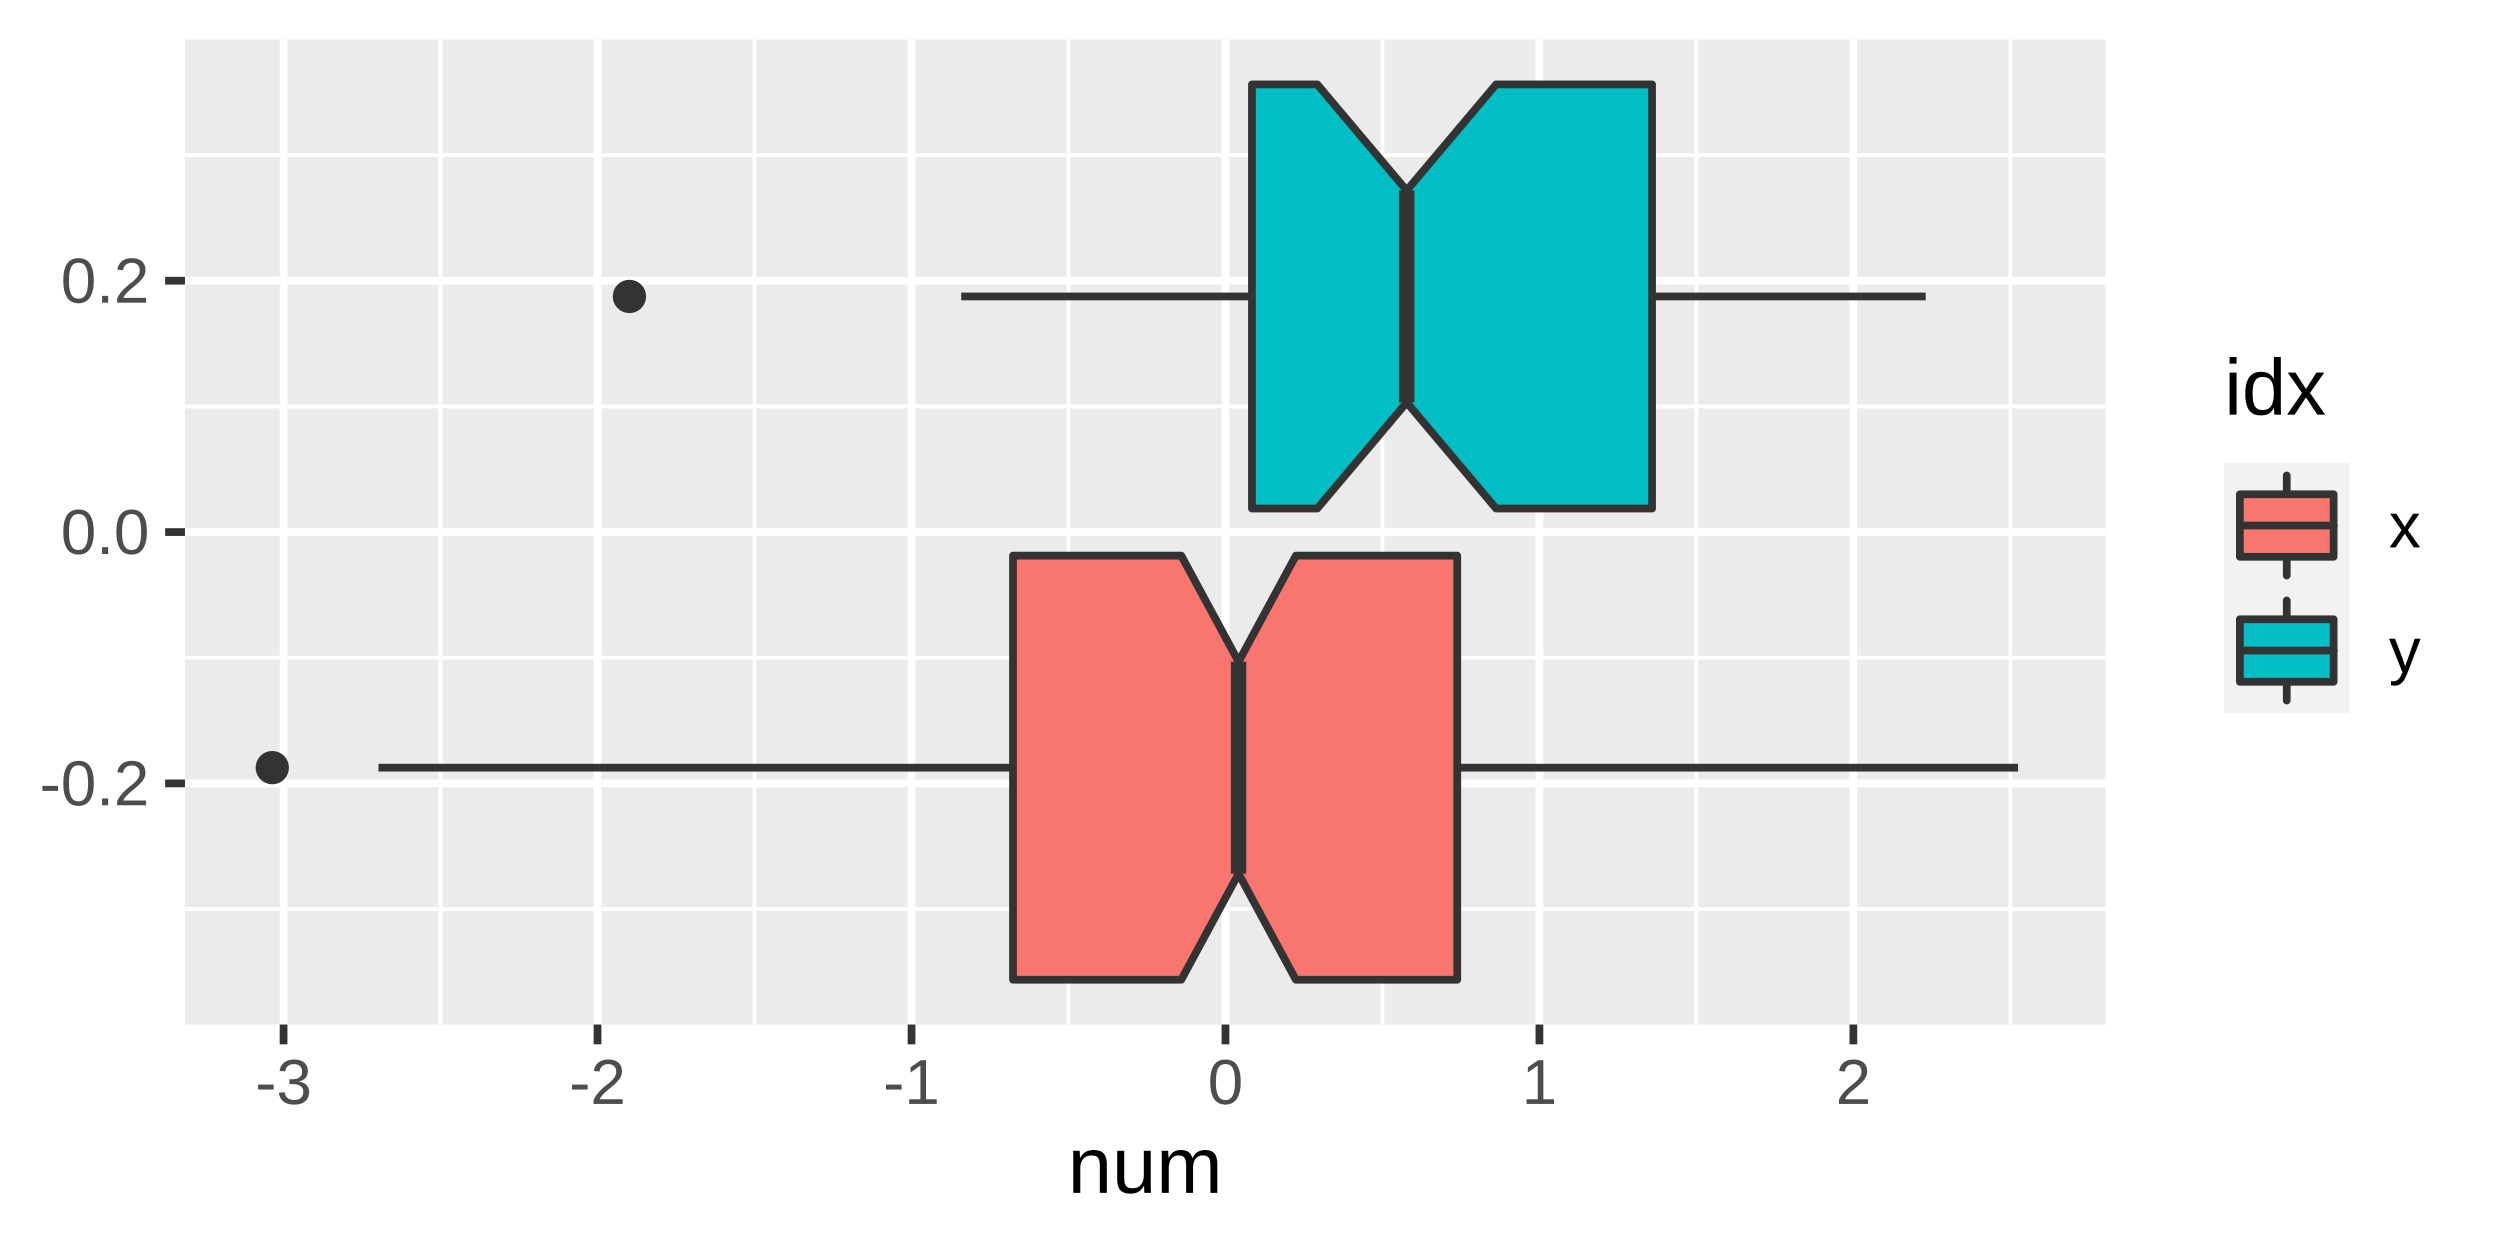
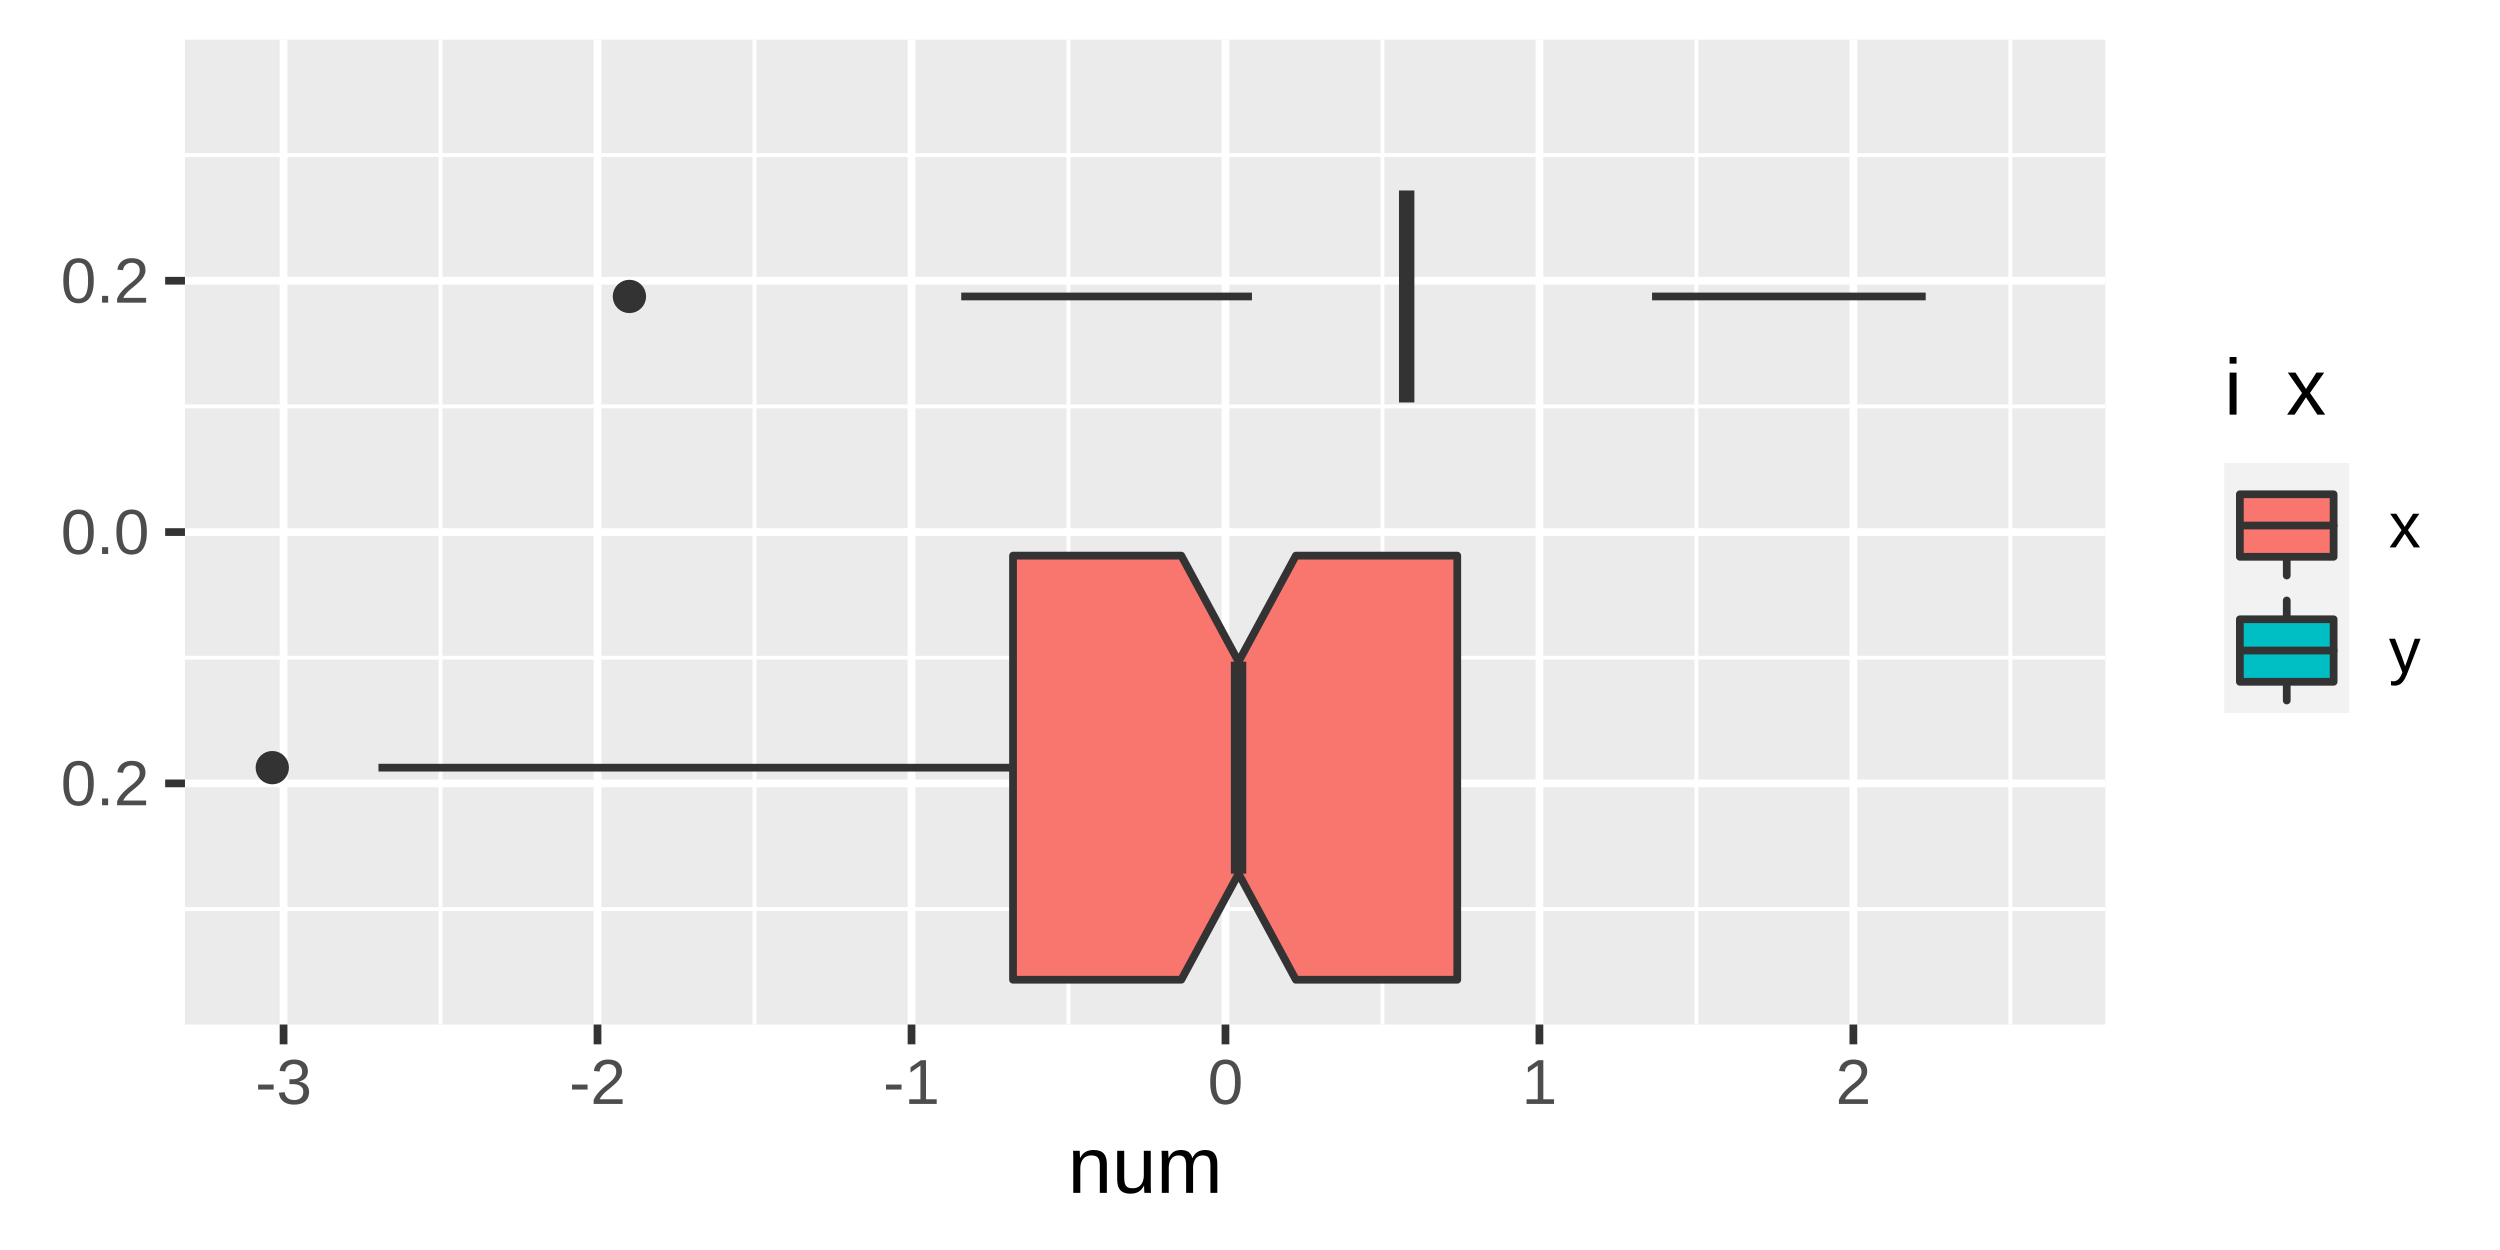
<svg xmlns="http://www.w3.org/2000/svg" viewBox="0 0 345.60 172.80">
  <defs>
    <style type="text/css">
    line, polyline, polygon, path, rect, circle {
      fill: none;
      stroke: #000000;
      stroke-linecap: round;
      stroke-linejoin: round;
      stroke-miterlimit: 10.00;
    }
  </style>
  </defs>
  <rect width="100%" height="100%" style="stroke: none; fill: #FFFFFF;" />
  <rect x="0" y="0.00" width="345.60" height="172.80" style="stroke-width: 1.07; stroke: #FFFFFF; fill: #FFFFFF;" />
  <defs>
    <clipPath id="cpMjUuNTd8MjkxLjA0fDE0MS42M3w1LjQ4">
      <rect x="25.57" y="5.48" width="265.47" height="136.15" />
    </clipPath>
  </defs>
  <rect x="25.57" y="5.48" width="265.47" height="136.15" style="stroke-width: 1.07; stroke: none; fill: #EBEBEB;" clip-path="url(#cpMjUuNTd8MjkxLjA0fDE0MS42M3w1LjQ4)" />
  <polyline points="25.57,125.67 291.04,125.67 " style="stroke-width: 0.53; stroke: #FFFFFF; stroke-linecap: butt;" clip-path="url(#cpMjUuNTd8MjkxLjA0fDE0MS42M3w1LjQ4)" />
  <polyline points="25.57,90.92 291.04,90.92 " style="stroke-width: 0.53; stroke: #FFFFFF; stroke-linecap: butt;" clip-path="url(#cpMjUuNTd8MjkxLjA0fDE0MS42M3w1LjQ4)" />
  <polyline points="25.57,56.18 291.04,56.18 " style="stroke-width: 0.53; stroke: #FFFFFF; stroke-linecap: butt;" clip-path="url(#cpMjUuNTd8MjkxLjA0fDE0MS42M3w1LjQ4)" />
  <polyline points="25.57,21.44 291.04,21.44 " style="stroke-width: 0.53; stroke: #FFFFFF; stroke-linecap: butt;" clip-path="url(#cpMjUuNTd8MjkxLjA0fDE0MS42M3w1LjQ4)" />
  <polyline points="60.90,141.63 60.90,5.48 " style="stroke-width: 0.53; stroke: #FFFFFF; stroke-linecap: butt;" clip-path="url(#cpMjUuNTd8MjkxLjA0fDE0MS42M3w1LjQ4)" />
  <polyline points="104.30,141.63 104.30,5.48 " style="stroke-width: 0.53; stroke: #FFFFFF; stroke-linecap: butt;" clip-path="url(#cpMjUuNTd8MjkxLjA0fDE0MS42M3w1LjQ4)" />
  <polyline points="147.71,141.63 147.71,5.48 " style="stroke-width: 0.53; stroke: #FFFFFF; stroke-linecap: butt;" clip-path="url(#cpMjUuNTd8MjkxLjA0fDE0MS42M3w1LjQ4)" />
  <polyline points="191.11,141.63 191.11,5.48 " style="stroke-width: 0.53; stroke: #FFFFFF; stroke-linecap: butt;" clip-path="url(#cpMjUuNTd8MjkxLjA0fDE0MS42M3w1LjQ4)" />
  <polyline points="234.51,141.63 234.51,5.48 " style="stroke-width: 0.53; stroke: #FFFFFF; stroke-linecap: butt;" clip-path="url(#cpMjUuNTd8MjkxLjA0fDE0MS42M3w1LjQ4)" />
  <polyline points="277.91,141.63 277.91,5.48 " style="stroke-width: 0.53; stroke: #FFFFFF; stroke-linecap: butt;" clip-path="url(#cpMjUuNTd8MjkxLjA0fDE0MS42M3w1LjQ4)" />
  <polyline points="25.57,108.30 291.04,108.30 " style="stroke-width: 1.07; stroke: #FFFFFF; stroke-linecap: butt;" clip-path="url(#cpMjUuNTd8MjkxLjA0fDE0MS42M3w1LjQ4)" />
  <polyline points="25.57,73.55 291.04,73.55 " style="stroke-width: 1.07; stroke: #FFFFFF; stroke-linecap: butt;" clip-path="url(#cpMjUuNTd8MjkxLjA0fDE0MS42M3w1LjQ4)" />
  <polyline points="25.57,38.81 291.04,38.81 " style="stroke-width: 1.07; stroke: #FFFFFF; stroke-linecap: butt;" clip-path="url(#cpMjUuNTd8MjkxLjA0fDE0MS42M3w1LjQ4)" />
  <polyline points="39.20,141.63 39.20,5.48 " style="stroke-width: 1.07; stroke: #FFFFFF; stroke-linecap: butt;" clip-path="url(#cpMjUuNTd8MjkxLjA0fDE0MS42M3w1LjQ4)" />
  <polyline points="82.60,141.63 82.60,5.48 " style="stroke-width: 1.07; stroke: #FFFFFF; stroke-linecap: butt;" clip-path="url(#cpMjUuNTd8MjkxLjA0fDE0MS42M3w1LjQ4)" />
  <polyline points="126.01,141.63 126.01,5.48 " style="stroke-width: 1.07; stroke: #FFFFFF; stroke-linecap: butt;" clip-path="url(#cpMjUuNTd8MjkxLjA0fDE0MS42M3w1LjQ4)" />
  <polyline points="169.41,141.63 169.41,5.48 " style="stroke-width: 1.07; stroke: #FFFFFF; stroke-linecap: butt;" clip-path="url(#cpMjUuNTd8MjkxLjA0fDE0MS42M3w1LjQ4)" />
  <polyline points="212.81,141.63 212.81,5.48 " style="stroke-width: 1.07; stroke: #FFFFFF; stroke-linecap: butt;" clip-path="url(#cpMjUuNTd8MjkxLjA0fDE0MS42M3w1LjQ4)" />
  <polyline points="256.21,141.63 256.21,5.48 " style="stroke-width: 1.07; stroke: #FFFFFF; stroke-linecap: butt;" clip-path="url(#cpMjUuNTd8MjkxLjA0fDE0MS42M3w1LjQ4)" />
  <circle cx="37.64" cy="106.12" r="1.95" style="stroke-width: 0.71; stroke: #333333; fill: #333333;" clip-path="url(#cpMjUuNTd8MjkxLjA0fDE0MS42M3w1LjQ4)" />
-   <line x1="201.45" y1="106.12" x2="278.98" y2="106.12" style="stroke-width: 1.07; stroke: #333333; stroke-linecap: butt;" clip-path="url(#cpMjUuNTd8MjkxLjA0fDE0MS42M3w1LjQ4)" />
  <line x1="140.04" y1="106.12" x2="52.32" y2="106.12" style="stroke-width: 1.07; stroke: #333333; stroke-linecap: butt;" clip-path="url(#cpMjUuNTd8MjkxLjA0fDE0MS42M3w1LjQ4)" />
  <polygon points="201.45,135.44 179.14,135.44 171.22,120.78 163.30,135.44 140.04,135.44 140.04,76.81 163.30,76.81 171.22,91.47 179.14,76.81 201.45,76.81 201.45,135.44 " style="stroke-width: 1.07; stroke: #333333; fill: #F8766D;" clip-path="url(#cpMjUuNTd8MjkxLjA0fDE0MS42M3w1LjQ4)" />
  <line x1="171.22" y1="120.78" x2="171.22" y2="91.47" style="stroke-width: 2.13; stroke: #333333; stroke-linecap: butt;" clip-path="url(#cpMjUuNTd8MjkxLjA0fDE0MS42M3w1LjQ4)" />
  <circle cx="87.01" cy="40.98" r="1.95" style="stroke-width: 0.71; stroke: #333333; fill: #333333;" clip-path="url(#cpMjUuNTd8MjkxLjA0fDE0MS42M3w1LjQ4)" />
  <line x1="228.38" y1="40.98" x2="266.21" y2="40.98" style="stroke-width: 1.07; stroke: #333333; stroke-linecap: butt;" clip-path="url(#cpMjUuNTd8MjkxLjA0fDE0MS42M3w1LjQ4)" />
  <line x1="173.07" y1="40.98" x2="132.88" y2="40.98" style="stroke-width: 1.07; stroke: #333333; stroke-linecap: butt;" clip-path="url(#cpMjUuNTd8MjkxLjA0fDE0MS42M3w1LjQ4)" />
-   <polygon points="228.38,70.30 206.82,70.30 194.46,55.64 182.10,70.30 173.07,70.30 173.07,11.67 182.10,11.67 194.46,26.33 206.82,11.67 228.38,11.67 228.38,70.30 " style="stroke-width: 1.07; stroke: #333333; fill: #00BFC4;" clip-path="url(#cpMjUuNTd8MjkxLjA0fDE0MS42M3w1LjQ4)" />
  <line x1="194.46" y1="55.64" x2="194.46" y2="26.33" style="stroke-width: 2.13; stroke: #333333; stroke-linecap: butt;" clip-path="url(#cpMjUuNTd8MjkxLjA0fDE0MS42M3w1LjQ4)" />
  <defs>
    <clipPath id="cpMC4wMHwzNDUuNjB8MTcyLjgwfDAuMDA=">
      <rect x="0.00" y="0.00" width="345.60" height="172.80" />
    </clipPath>
  </defs>
-   <path d="M 5.87 109.33 L 5.87 108.64 L 8.02 108.64 L 8.02 109.33 L 5.87 109.33 Z" style="fill-rule: evenodd; fill: #4D4D4D; stroke-width: 0.75; stroke: none;" clip-path="url(#cpMC4wMHwzNDUuNjB8MTcyLjgwfDAuMDA=)" />
  <path d="M 12.96 108.29 L 12.96 108.29 L 12.96 108.47 L 12.95 108.63 L 12.95 108.79 L 12.93 108.95 L 12.92 109.10 L 12.90 109.24 L 12.88 109.38 L 12.85 109.51 L 12.82 109.64 L 12.79 109.76 L 12.79 109.76 L 12.76 109.88 L 12.72 109.99 L 12.68 110.10 L 12.64 110.20 L 12.60 110.30 L 12.55 110.39 L 12.50 110.48 L 12.45 110.57 L 12.40 110.65 L 12.34 110.73 L 12.34 110.73 L 12.28 110.80 L 12.22 110.86 L 12.16 110.93 L 12.10 110.99 L 12.03 111.04 L 11.96 111.09 L 11.89 111.14 L 11.82 111.18 L 11.75 111.22 L 11.67 111.25 L 11.67 111.25 L 11.59 111.28 L 11.51 111.31 L 11.43 111.33 L 11.35 111.35 L 11.27 111.37 L 11.19 111.38 L 11.10 111.39 L 11.02 111.40 L 10.93 111.41 L 10.85 111.41 L 10.85 111.41 L 10.76 111.41 L 10.67 111.40 L 10.59 111.39 L 10.50 111.38 L 10.42 111.37 L 10.34 111.35 L 10.26 111.33 L 10.18 111.31 L 10.10 111.28 L 10.02 111.25 L 10.02 111.25 L 9.95 111.22 L 9.87 111.18 L 9.80 111.14 L 9.73 111.09 L 9.66 111.04 L 9.60 110.99 L 9.53 110.93 L 9.47 110.86 L 9.41 110.80 L 9.36 110.73 L 9.36 110.73 L 9.30 110.65 L 9.25 110.57 L 9.20 110.49 L 9.15 110.40 L 9.10 110.30 L 9.06 110.21 L 9.02 110.10 L 8.98 110.00 L 8.95 109.88 L 8.91 109.77 L 8.91 109.77 L 8.88 109.65 L 8.86 109.52 L 8.83 109.38 L 8.81 109.25 L 8.79 109.10 L 8.78 108.95 L 8.77 108.79 L 8.76 108.63 L 8.76 108.47 L 8.75 108.29 L 8.75 108.29 L 8.76 108.11 L 8.76 107.94 L 8.77 107.77 L 8.78 107.61 L 8.79 107.46 L 8.81 107.31 L 8.83 107.17 L 8.86 107.03 L 8.88 106.90 L 8.91 106.78 L 8.91 106.78 L 8.95 106.66 L 8.98 106.55 L 9.02 106.44 L 9.06 106.34 L 9.11 106.24 L 9.15 106.15 L 9.20 106.06 L 9.25 105.98 L 9.30 105.90 L 9.36 105.82 L 9.36 105.82 L 9.42 105.75 L 9.48 105.69 L 9.54 105.63 L 9.60 105.57 L 9.67 105.52 L 9.74 105.47 L 9.81 105.43 L 9.88 105.39 L 9.95 105.36 L 10.03 105.32 L 10.03 105.32 L 10.11 105.30 L 10.19 105.27 L 10.27 105.25 L 10.35 105.23 L 10.43 105.22 L 10.52 105.20 L 10.60 105.19 L 10.69 105.18 L 10.78 105.18 L 10.87 105.18 L 10.87 105.18 L 10.96 105.18 L 11.04 105.18 L 11.13 105.19 L 11.21 105.20 L 11.29 105.22 L 11.37 105.23 L 11.45 105.25 L 11.53 105.27 L 11.61 105.30 L 11.68 105.32 L 11.68 105.32 L 11.76 105.36 L 11.83 105.39 L 11.90 105.43 L 11.97 105.47 L 12.04 105.52 L 12.11 105.57 L 12.17 105.63 L 12.23 105.69 L 12.29 105.75 L 12.35 105.82 L 12.35 105.82 L 12.41 105.90 L 12.46 105.98 L 12.51 106.06 L 12.56 106.15 L 12.60 106.24 L 12.65 106.34 L 12.69 106.44 L 12.73 106.55 L 12.76 106.66 L 12.80 106.78 L 12.80 106.78 L 12.83 106.90 L 12.86 107.03 L 12.88 107.17 L 12.90 107.31 L 12.92 107.46 L 12.93 107.61 L 12.95 107.77 L 12.95 107.94 L 12.96 108.11 L 12.96 108.29 ZM 12.17 108.29 L 12.17 108.29 L 12.17 108.15 L 12.17 108.01 L 12.17 107.88 L 12.16 107.76 L 12.15 107.63 L 12.14 107.52 L 12.13 107.40 L 12.12 107.30 L 12.10 107.19 L 12.09 107.09 L 12.09 107.09 L 12.07 107.00 L 12.05 106.91 L 12.03 106.82 L 12.01 106.74 L 11.98 106.66 L 11.96 106.59 L 11.93 106.52 L 11.90 106.45 L 11.87 106.39 L 11.83 106.33 L 11.83 106.33 L 11.80 106.27 L 11.76 106.22 L 11.73 106.17 L 11.69 106.13 L 11.65 106.09 L 11.61 106.05 L 11.56 106.01 L 11.52 105.98 L 11.47 105.95 L 11.42 105.93 L 11.42 105.93 L 11.37 105.90 L 11.32 105.88 L 11.27 105.86 L 11.22 105.85 L 11.16 105.84 L 11.11 105.83 L 11.05 105.82 L 10.99 105.81 L 10.93 105.81 L 10.87 105.81 L 10.87 105.81 L 10.81 105.81 L 10.74 105.81 L 10.68 105.82 L 10.62 105.83 L 10.56 105.84 L 10.51 105.85 L 10.45 105.86 L 10.40 105.88 L 10.35 105.90 L 10.30 105.93 L 10.30 105.93 L 10.25 105.95 L 10.20 105.98 L 10.15 106.01 L 10.11 106.05 L 10.07 106.09 L 10.03 106.13 L 9.99 106.18 L 9.95 106.23 L 9.91 106.28 L 9.88 106.33 L 9.88 106.33 L 9.84 106.39 L 9.81 106.46 L 9.78 106.52 L 9.75 106.59 L 9.73 106.67 L 9.70 106.75 L 9.68 106.83 L 9.66 106.91 L 9.64 107.00 L 9.62 107.10 L 9.62 107.10 L 9.61 107.20 L 9.59 107.30 L 9.58 107.41 L 9.57 107.52 L 9.56 107.64 L 9.55 107.76 L 9.54 107.88 L 9.54 108.02 L 9.54 108.15 L 9.54 108.29 L 9.54 108.29 L 9.54 108.43 L 9.54 108.56 L 9.54 108.69 L 9.55 108.82 L 9.56 108.94 L 9.57 109.05 L 9.58 109.16 L 9.59 109.27 L 9.61 109.37 L 9.62 109.47 L 9.62 109.47 L 9.64 109.56 L 9.66 109.65 L 9.68 109.74 L 9.71 109.82 L 9.73 109.90 L 9.76 109.97 L 9.79 110.04 L 9.82 110.11 L 9.85 110.18 L 9.88 110.24 L 9.88 110.24 L 9.91 110.29 L 9.95 110.34 L 9.99 110.39 L 10.03 110.44 L 10.07 110.48 L 10.11 110.52 L 10.16 110.56 L 10.20 110.59 L 10.25 110.63 L 10.30 110.65 L 10.30 110.65 L 10.35 110.68 L 10.40 110.70 L 10.45 110.72 L 10.50 110.73 L 10.56 110.75 L 10.61 110.76 L 10.67 110.77 L 10.73 110.77 L 10.79 110.78 L 10.85 110.78 L 10.85 110.78 L 10.92 110.78 L 10.97 110.77 L 11.03 110.77 L 11.09 110.76 L 11.14 110.75 L 11.20 110.73 L 11.25 110.72 L 11.30 110.70 L 11.36 110.68 L 11.40 110.65 L 11.40 110.65 L 11.45 110.63 L 11.50 110.59 L 11.54 110.56 L 11.59 110.52 L 11.63 110.48 L 11.67 110.44 L 11.71 110.39 L 11.75 110.34 L 11.78 110.29 L 11.82 110.24 L 11.82 110.24 L 11.85 110.18 L 11.88 110.11 L 11.91 110.04 L 11.94 109.97 L 11.97 109.90 L 11.99 109.82 L 12.02 109.74 L 12.04 109.65 L 12.06 109.56 L 12.08 109.47 L 12.08 109.47 L 12.10 109.37 L 12.11 109.27 L 12.13 109.16 L 12.14 109.05 L 12.15 108.94 L 12.16 108.82 L 12.17 108.69 L 12.17 108.56 L 12.17 108.43 L 12.17 108.29 Z" style="fill-rule: evenodd; fill: #4D4D4D; stroke-width: 0.75; stroke: none;" clip-path="url(#cpMC4wMHwzNDUuNjB8MTcyLjgwfDAuMDA=)" />
  <path d="M 14.11 111.32 L 14.11 110.38 L 14.95 110.38 L 14.95 111.32 L 14.11 111.32 Z" style="fill-rule: evenodd; fill: #4D4D4D; stroke-width: 0.75; stroke: none;" clip-path="url(#cpMC4wMHwzNDUuNjB8MTcyLjgwfDAuMDA=)" />
  <path d="M 16.19 111.32 L 16.19 110.78 L 16.19 110.78 L 16.24 110.68 L 16.28 110.58 L 16.33 110.49 L 16.38 110.39 L 16.43 110.30 L 16.49 110.22 L 16.54 110.13 L 16.60 110.05 L 16.66 109.97 L 16.72 109.89 L 16.72 109.89 L 16.79 109.82 L 16.85 109.74 L 16.92 109.67 L 16.98 109.60 L 17.05 109.52 L 17.12 109.46 L 17.18 109.39 L 17.25 109.32 L 17.32 109.26 L 17.39 109.20 L 17.39 109.20 L 17.46 109.13 L 17.53 109.07 L 17.60 109.01 L 17.67 108.95 L 17.74 108.89 L 17.80 108.84 L 17.87 108.78 L 17.94 108.72 L 18.01 108.67 L 18.08 108.62 L 18.08 108.62 L 18.15 108.56 L 18.21 108.51 L 18.28 108.46 L 18.34 108.40 L 18.40 108.35 L 18.47 108.30 L 18.53 108.24 L 18.58 108.19 L 18.64 108.14 L 18.70 108.08 L 18.70 108.08 L 18.75 108.03 L 18.80 107.98 L 18.85 107.92 L 18.90 107.87 L 18.94 107.81 L 18.99 107.75 L 19.03 107.70 L 19.07 107.64 L 19.10 107.58 L 19.14 107.52 L 19.14 107.52 L 19.17 107.47 L 19.20 107.40 L 19.23 107.34 L 19.25 107.28 L 19.27 107.21 L 19.28 107.15 L 19.30 107.08 L 19.30 107.01 L 19.31 106.94 L 19.31 106.86 L 19.31 106.86 L 19.31 106.81 L 19.31 106.76 L 19.30 106.71 L 19.30 106.67 L 19.29 106.62 L 19.28 106.58 L 19.27 106.53 L 19.26 106.49 L 19.25 106.45 L 19.23 106.41 L 19.23 106.41 L 19.22 106.37 L 19.20 106.34 L 19.18 106.30 L 19.16 106.26 L 19.14 106.23 L 19.12 106.20 L 19.09 106.17 L 19.07 106.14 L 19.04 106.11 L 19.01 106.08 L 19.01 106.08 L 18.98 106.05 L 18.95 106.03 L 18.92 106.01 L 18.88 105.99 L 18.85 105.96 L 18.81 105.95 L 18.78 105.93 L 18.74 105.91 L 18.70 105.90 L 18.66 105.88 L 18.66 105.88 L 18.62 105.87 L 18.58 105.86 L 18.53 105.85 L 18.49 105.84 L 18.44 105.83 L 18.40 105.83 L 18.35 105.82 L 18.30 105.82 L 18.26 105.82 L 18.21 105.81 L 18.21 105.81 L 18.16 105.82 L 18.12 105.82 L 18.07 105.82 L 18.03 105.82 L 17.98 105.83 L 17.94 105.84 L 17.89 105.85 L 17.85 105.86 L 17.81 105.87 L 17.77 105.88 L 17.77 105.88 L 17.73 105.89 L 17.69 105.91 L 17.65 105.92 L 17.61 105.94 L 17.58 105.96 L 17.54 105.98 L 17.51 106.00 L 17.47 106.02 L 17.44 106.05 L 17.41 106.07 L 17.41 106.07 L 17.38 106.10 L 17.35 106.13 L 17.32 106.16 L 17.29 106.19 L 17.26 106.22 L 17.24 106.25 L 17.21 106.28 L 17.19 106.32 L 17.17 106.36 L 17.15 106.39 L 17.15 106.39 L 17.13 106.43 L 17.11 106.47 L 17.09 106.51 L 17.08 106.56 L 17.06 106.60 L 17.05 106.64 L 17.04 106.69 L 17.03 106.74 L 17.02 106.79 L 17.02 106.84 L 16.23 106.76 L 16.23 106.76 L 16.23 106.70 L 16.25 106.64 L 16.26 106.57 L 16.27 106.51 L 16.29 106.45 L 16.31 106.39 L 16.33 106.33 L 16.35 106.27 L 16.38 106.21 L 16.41 106.15 L 16.41 106.15 L 16.44 106.09 L 16.47 106.04 L 16.50 105.98 L 16.54 105.93 L 16.58 105.88 L 16.62 105.83 L 16.66 105.78 L 16.70 105.74 L 16.75 105.69 L 16.80 105.65 L 16.80 105.65 L 16.85 105.60 L 16.90 105.56 L 16.96 105.52 L 17.01 105.49 L 17.07 105.45 L 17.13 105.42 L 17.19 105.39 L 17.26 105.36 L 17.33 105.33 L 17.39 105.30 L 17.39 105.30 L 17.47 105.28 L 17.54 105.26 L 17.62 105.24 L 17.69 105.22 L 17.77 105.21 L 17.86 105.20 L 17.94 105.19 L 18.03 105.18 L 18.12 105.18 L 18.21 105.18 L 18.21 105.18 L 18.30 105.18 L 18.38 105.18 L 18.47 105.19 L 18.55 105.20 L 18.63 105.21 L 18.71 105.22 L 18.79 105.23 L 18.87 105.25 L 18.94 105.27 L 19.01 105.29 L 19.01 105.29 L 19.08 105.31 L 19.15 105.33 L 19.21 105.36 L 19.27 105.39 L 19.33 105.42 L 19.39 105.45 L 19.45 105.49 L 19.50 105.52 L 19.55 105.56 L 19.60 105.60 L 19.60 105.60 L 19.65 105.65 L 19.70 105.69 L 19.74 105.74 L 19.78 105.79 L 19.82 105.84 L 19.86 105.89 L 19.89 105.95 L 19.92 106.00 L 19.95 106.06 L 19.98 106.12 L 19.98 106.12 L 20.00 106.19 L 20.02 106.25 L 20.04 106.32 L 20.06 106.39 L 20.07 106.46 L 20.09 106.53 L 20.09 106.60 L 20.10 106.68 L 20.10 106.76 L 20.11 106.84 L 20.11 106.84 L 20.10 106.90 L 20.10 106.96 L 20.10 107.02 L 20.09 107.08 L 20.08 107.13 L 20.07 107.19 L 20.05 107.25 L 20.03 107.31 L 20.02 107.36 L 19.99 107.42 L 19.99 107.42 L 19.97 107.47 L 19.95 107.53 L 19.92 107.58 L 19.90 107.63 L 19.87 107.69 L 19.84 107.74 L 19.81 107.79 L 19.77 107.84 L 19.74 107.89 L 19.70 107.94 L 19.70 107.94 L 19.67 107.99 L 19.63 108.04 L 19.59 108.09 L 19.55 108.14 L 19.51 108.19 L 19.46 108.23 L 19.42 108.28 L 19.37 108.33 L 19.33 108.38 L 19.28 108.42 L 19.28 108.42 L 19.23 108.47 L 19.18 108.52 L 19.13 108.56 L 19.09 108.61 L 19.04 108.65 L 18.98 108.70 L 18.93 108.74 L 18.88 108.79 L 18.83 108.83 L 18.78 108.88 L 18.78 108.88 L 18.73 108.92 L 18.67 108.97 L 18.62 109.01 L 18.57 109.05 L 18.52 109.10 L 18.46 109.14 L 18.41 109.18 L 18.36 109.23 L 18.30 109.27 L 18.25 109.32 L 18.25 109.32 L 18.20 109.36 L 18.14 109.40 L 18.09 109.45 L 18.04 109.49 L 17.99 109.53 L 17.94 109.58 L 17.89 109.62 L 17.84 109.66 L 17.79 109.71 L 17.75 109.75 L 17.75 109.75 L 17.70 109.79 L 17.66 109.84 L 17.61 109.88 L 17.57 109.93 L 17.53 109.97 L 17.49 110.02 L 17.45 110.06 L 17.41 110.11 L 17.37 110.15 L 17.33 110.20 L 17.33 110.20 L 17.29 110.24 L 17.26 110.29 L 17.23 110.33 L 17.20 110.38 L 17.17 110.43 L 17.14 110.47 L 17.11 110.52 L 17.09 110.57 L 17.06 110.62 L 17.04 110.67 L 20.20 110.67 L 20.20 111.32 L 16.19 111.32 Z" style="fill-rule: evenodd; fill: #4D4D4D; stroke-width: 0.75; stroke: none;" clip-path="url(#cpMC4wMHwzNDUuNjB8MTcyLjgwfDAuMDA=)" />
  <path d="M 12.96 73.55 L 12.96 73.55 L 12.96 73.72 L 12.95 73.89 L 12.95 74.05 L 12.93 74.20 L 12.92 74.35 L 12.90 74.50 L 12.88 74.64 L 12.85 74.77 L 12.82 74.90 L 12.79 75.02 L 12.79 75.02 L 12.76 75.14 L 12.72 75.25 L 12.68 75.36 L 12.64 75.46 L 12.60 75.56 L 12.55 75.65 L 12.50 75.74 L 12.45 75.83 L 12.40 75.91 L 12.34 75.98 L 12.34 75.98 L 12.28 76.05 L 12.22 76.12 L 12.16 76.18 L 12.10 76.24 L 12.03 76.30 L 11.96 76.35 L 11.89 76.39 L 11.82 76.44 L 11.75 76.47 L 11.67 76.51 L 11.67 76.51 L 11.59 76.54 L 11.51 76.56 L 11.43 76.59 L 11.35 76.61 L 11.27 76.63 L 11.19 76.64 L 11.10 76.65 L 11.02 76.66 L 10.93 76.66 L 10.85 76.67 L 10.85 76.67 L 10.76 76.66 L 10.67 76.66 L 10.59 76.65 L 10.50 76.64 L 10.42 76.63 L 10.34 76.61 L 10.26 76.59 L 10.18 76.56 L 10.10 76.54 L 10.02 76.51 L 10.02 76.51 L 9.95 76.47 L 9.87 76.44 L 9.80 76.39 L 9.73 76.35 L 9.66 76.30 L 9.60 76.24 L 9.53 76.18 L 9.47 76.12 L 9.41 76.05 L 9.36 75.98 L 9.36 75.98 L 9.30 75.91 L 9.25 75.83 L 9.20 75.74 L 9.15 75.65 L 9.10 75.56 L 9.06 75.46 L 9.02 75.36 L 8.98 75.25 L 8.95 75.14 L 8.91 75.02 L 8.91 75.02 L 8.88 74.90 L 8.86 74.77 L 8.83 74.64 L 8.81 74.50 L 8.79 74.36 L 8.78 74.21 L 8.77 74.05 L 8.76 73.89 L 8.76 73.72 L 8.75 73.55 L 8.75 73.55 L 8.76 73.37 L 8.76 73.20 L 8.77 73.03 L 8.78 72.87 L 8.79 72.72 L 8.81 72.57 L 8.83 72.43 L 8.86 72.29 L 8.88 72.16 L 8.91 72.04 L 8.91 72.04 L 8.95 71.92 L 8.98 71.81 L 9.02 71.70 L 9.06 71.60 L 9.11 71.50 L 9.15 71.40 L 9.20 71.32 L 9.25 71.23 L 9.30 71.15 L 9.36 71.08 L 9.36 71.08 L 9.42 71.01 L 9.48 70.95 L 9.54 70.89 L 9.60 70.83 L 9.67 70.78 L 9.74 70.73 L 9.81 70.69 L 9.88 70.65 L 9.95 70.61 L 10.03 70.58 L 10.03 70.58 L 10.11 70.55 L 10.19 70.53 L 10.27 70.51 L 10.35 70.49 L 10.43 70.47 L 10.52 70.46 L 10.60 70.45 L 10.69 70.44 L 10.78 70.44 L 10.87 70.44 L 10.87 70.44 L 10.96 70.44 L 11.04 70.44 L 11.13 70.45 L 11.21 70.46 L 11.29 70.47 L 11.37 70.49 L 11.45 70.51 L 11.53 70.53 L 11.61 70.55 L 11.68 70.58 L 11.68 70.58 L 11.76 70.61 L 11.83 70.65 L 11.90 70.69 L 11.97 70.73 L 12.04 70.78 L 12.11 70.83 L 12.17 70.89 L 12.23 70.95 L 12.29 71.01 L 12.35 71.08 L 12.35 71.08 L 12.41 71.15 L 12.46 71.23 L 12.51 71.32 L 12.56 71.40 L 12.60 71.50 L 12.65 71.60 L 12.69 71.70 L 12.73 71.81 L 12.76 71.92 L 12.80 72.04 L 12.80 72.04 L 12.83 72.16 L 12.86 72.29 L 12.88 72.43 L 12.90 72.57 L 12.92 72.72 L 12.93 72.87 L 12.95 73.03 L 12.95 73.20 L 12.96 73.37 L 12.96 73.55 ZM 12.17 73.55 L 12.17 73.55 L 12.17 73.41 L 12.17 73.27 L 12.17 73.14 L 12.16 73.01 L 12.15 72.89 L 12.14 72.77 L 12.13 72.66 L 12.12 72.55 L 12.10 72.45 L 12.09 72.35 L 12.09 72.35 L 12.07 72.26 L 12.05 72.17 L 12.03 72.08 L 12.01 72.00 L 11.98 71.92 L 11.96 71.85 L 11.93 71.78 L 11.90 71.71 L 11.87 71.65 L 11.83 71.59 L 11.83 71.59 L 11.80 71.53 L 11.76 71.48 L 11.73 71.43 L 11.69 71.38 L 11.65 71.34 L 11.61 71.30 L 11.56 71.27 L 11.52 71.24 L 11.47 71.21 L 11.42 71.18 L 11.42 71.18 L 11.37 71.16 L 11.32 71.14 L 11.27 71.12 L 11.22 71.11 L 11.16 71.09 L 11.11 71.08 L 11.05 71.07 L 10.99 71.07 L 10.93 71.06 L 10.87 71.06 L 10.87 71.06 L 10.81 71.06 L 10.74 71.07 L 10.68 71.07 L 10.62 71.08 L 10.56 71.09 L 10.51 71.11 L 10.45 71.12 L 10.40 71.14 L 10.35 71.16 L 10.30 71.18 L 10.30 71.18 L 10.25 71.21 L 10.20 71.24 L 10.15 71.27 L 10.11 71.31 L 10.07 71.35 L 10.03 71.39 L 9.99 71.43 L 9.95 71.48 L 9.91 71.54 L 9.88 71.59 L 9.88 71.59 L 9.84 71.65 L 9.81 71.71 L 9.78 71.78 L 9.75 71.85 L 9.73 71.92 L 9.70 72.00 L 9.68 72.09 L 9.66 72.17 L 9.64 72.26 L 9.62 72.36 L 9.62 72.36 L 9.61 72.45 L 9.59 72.56 L 9.58 72.66 L 9.57 72.78 L 9.56 72.89 L 9.55 73.02 L 9.54 73.14 L 9.54 73.27 L 9.54 73.41 L 9.54 73.55 L 9.54 73.55 L 9.54 73.69 L 9.54 73.82 L 9.54 73.95 L 9.55 74.07 L 9.56 74.19 L 9.57 74.31 L 9.58 74.42 L 9.59 74.52 L 9.61 74.63 L 9.62 74.72 L 9.62 74.72 L 9.64 74.82 L 9.66 74.91 L 9.68 74.99 L 9.71 75.08 L 9.73 75.15 L 9.76 75.23 L 9.79 75.30 L 9.82 75.37 L 9.85 75.43 L 9.88 75.49 L 9.88 75.49 L 9.91 75.55 L 9.95 75.60 L 9.99 75.65 L 10.03 75.70 L 10.07 75.74 L 10.11 75.78 L 10.16 75.82 L 10.20 75.85 L 10.25 75.88 L 10.30 75.91 L 10.30 75.91 L 10.35 75.93 L 10.40 75.95 L 10.45 75.97 L 10.50 75.99 L 10.56 76.00 L 10.61 76.01 L 10.67 76.02 L 10.73 76.03 L 10.79 76.03 L 10.85 76.03 L 10.85 76.03 L 10.92 76.03 L 10.97 76.03 L 11.03 76.02 L 11.09 76.01 L 11.14 76.00 L 11.20 75.99 L 11.25 75.97 L 11.30 75.95 L 11.36 75.93 L 11.40 75.91 L 11.40 75.91 L 11.45 75.88 L 11.50 75.85 L 11.54 75.82 L 11.59 75.78 L 11.63 75.74 L 11.67 75.70 L 11.71 75.65 L 11.75 75.60 L 11.78 75.55 L 11.82 75.49 L 11.82 75.49 L 11.85 75.43 L 11.88 75.37 L 11.91 75.30 L 11.94 75.23 L 11.97 75.15 L 11.99 75.08 L 12.02 74.99 L 12.04 74.91 L 12.06 74.82 L 12.08 74.72 L 12.08 74.72 L 12.10 74.63 L 12.11 74.52 L 12.13 74.42 L 12.14 74.31 L 12.15 74.19 L 12.16 74.07 L 12.17 73.95 L 12.17 73.82 L 12.17 73.69 L 12.17 73.55 Z" style="fill-rule: evenodd; fill: #4D4D4D; stroke-width: 0.75; stroke: none;" clip-path="url(#cpMC4wMHwzNDUuNjB8MTcyLjgwfDAuMDA=)" />
  <path d="M 14.11 76.58 L 14.11 75.64 L 14.95 75.64 L 14.95 76.58 L 14.11 76.58 Z" style="fill-rule: evenodd; fill: #4D4D4D; stroke-width: 0.75; stroke: none;" clip-path="url(#cpMC4wMHwzNDUuNjB8MTcyLjgwfDAuMDA=)" />
  <path d="M 20.30 73.55 L 20.30 73.55 L 20.30 73.72 L 20.29 73.89 L 20.28 74.05 L 20.27 74.20 L 20.26 74.35 L 20.24 74.50 L 20.22 74.64 L 20.19 74.77 L 20.16 74.90 L 20.13 75.02 L 20.13 75.02 L 20.10 75.14 L 20.06 75.25 L 20.02 75.36 L 19.98 75.46 L 19.94 75.56 L 19.89 75.65 L 19.84 75.74 L 19.79 75.83 L 19.74 75.91 L 19.68 75.98 L 19.68 75.98 L 19.62 76.05 L 19.56 76.12 L 19.50 76.18 L 19.44 76.24 L 19.37 76.30 L 19.30 76.35 L 19.23 76.39 L 19.16 76.44 L 19.09 76.47 L 19.01 76.51 L 19.01 76.51 L 18.93 76.54 L 18.85 76.56 L 18.77 76.59 L 18.69 76.61 L 18.61 76.63 L 18.53 76.64 L 18.44 76.65 L 18.36 76.66 L 18.27 76.66 L 18.19 76.67 L 18.19 76.67 L 18.10 76.66 L 18.01 76.66 L 17.93 76.65 L 17.84 76.64 L 17.76 76.63 L 17.68 76.61 L 17.60 76.59 L 17.52 76.56 L 17.44 76.54 L 17.36 76.51 L 17.36 76.51 L 17.28 76.47 L 17.21 76.44 L 17.14 76.39 L 17.07 76.35 L 17.00 76.30 L 16.94 76.24 L 16.87 76.18 L 16.81 76.12 L 16.75 76.05 L 16.69 75.98 L 16.69 75.98 L 16.64 75.91 L 16.59 75.83 L 16.54 75.74 L 16.49 75.65 L 16.44 75.56 L 16.40 75.46 L 16.36 75.36 L 16.32 75.25 L 16.29 75.14 L 16.25 75.02 L 16.25 75.02 L 16.22 74.90 L 16.19 74.77 L 16.17 74.64 L 16.15 74.50 L 16.13 74.36 L 16.12 74.21 L 16.11 74.05 L 16.10 73.89 L 16.09 73.72 L 16.09 73.55 L 16.09 73.55 L 16.09 73.37 L 16.10 73.20 L 16.11 73.03 L 16.12 72.87 L 16.13 72.72 L 16.15 72.57 L 16.17 72.43 L 16.19 72.29 L 16.22 72.16 L 16.25 72.04 L 16.25 72.04 L 16.29 71.92 L 16.32 71.81 L 16.36 71.70 L 16.40 71.60 L 16.45 71.50 L 16.49 71.40 L 16.54 71.32 L 16.59 71.23 L 16.64 71.15 L 16.70 71.08 L 16.70 71.08 L 16.76 71.01 L 16.82 70.95 L 16.88 70.89 L 16.94 70.83 L 17.01 70.78 L 17.08 70.73 L 17.15 70.69 L 17.22 70.65 L 17.29 70.61 L 17.37 70.58 L 17.37 70.58 L 17.45 70.55 L 17.53 70.53 L 17.61 70.51 L 17.69 70.49 L 17.77 70.47 L 17.86 70.46 L 17.94 70.45 L 18.03 70.44 L 18.12 70.44 L 18.21 70.44 L 18.21 70.44 L 18.30 70.44 L 18.38 70.44 L 18.47 70.45 L 18.55 70.46 L 18.63 70.47 L 18.71 70.49 L 18.79 70.51 L 18.87 70.53 L 18.95 70.55 L 19.02 70.58 L 19.02 70.58 L 19.10 70.61 L 19.17 70.65 L 19.24 70.69 L 19.31 70.73 L 19.38 70.78 L 19.45 70.83 L 19.51 70.89 L 19.57 70.95 L 19.63 71.01 L 19.69 71.08 L 19.69 71.08 L 19.74 71.15 L 19.80 71.23 L 19.85 71.32 L 19.90 71.40 L 19.94 71.50 L 19.99 71.60 L 20.03 71.70 L 20.07 71.81 L 20.10 71.92 L 20.14 72.04 L 20.14 72.04 L 20.17 72.16 L 20.19 72.29 L 20.22 72.43 L 20.24 72.57 L 20.26 72.72 L 20.27 72.87 L 20.28 73.03 L 20.29 73.20 L 20.30 73.37 L 20.30 73.55 ZM 19.51 73.55 L 19.51 73.55 L 19.51 73.41 L 19.51 73.27 L 19.51 73.14 L 19.50 73.01 L 19.49 72.89 L 19.48 72.77 L 19.47 72.66 L 19.46 72.55 L 19.44 72.45 L 19.43 72.35 L 19.43 72.35 L 19.41 72.26 L 19.39 72.17 L 19.37 72.08 L 19.35 72.00 L 19.32 71.92 L 19.29 71.85 L 19.27 71.78 L 19.24 71.71 L 19.21 71.65 L 19.17 71.59 L 19.17 71.59 L 19.14 71.53 L 19.10 71.48 L 19.07 71.43 L 19.03 71.38 L 18.99 71.34 L 18.94 71.30 L 18.90 71.27 L 18.86 71.24 L 18.81 71.21 L 18.76 71.18 L 18.76 71.18 L 18.71 71.16 L 18.66 71.14 L 18.61 71.12 L 18.56 71.11 L 18.50 71.09 L 18.45 71.08 L 18.39 71.07 L 18.33 71.07 L 18.27 71.06 L 18.21 71.06 L 18.21 71.06 L 18.15 71.06 L 18.08 71.07 L 18.02 71.07 L 17.96 71.08 L 17.90 71.09 L 17.85 71.11 L 17.79 71.12 L 17.74 71.14 L 17.69 71.16 L 17.64 71.18 L 17.64 71.18 L 17.59 71.21 L 17.54 71.24 L 17.49 71.27 L 17.45 71.31 L 17.41 71.35 L 17.36 71.39 L 17.32 71.43 L 17.29 71.48 L 17.25 71.54 L 17.21 71.59 L 17.21 71.59 L 17.18 71.65 L 17.15 71.71 L 17.12 71.78 L 17.09 71.85 L 17.07 71.92 L 17.04 72.00 L 17.02 72.09 L 17.00 72.17 L 16.98 72.26 L 16.96 72.36 L 16.96 72.36 L 16.94 72.45 L 16.93 72.56 L 16.92 72.66 L 16.91 72.78 L 16.90 72.89 L 16.89 73.02 L 16.88 73.14 L 16.88 73.27 L 16.88 73.41 L 16.87 73.55 L 16.87 73.55 L 16.88 73.69 L 16.88 73.82 L 16.88 73.95 L 16.89 74.07 L 16.90 74.19 L 16.91 74.31 L 16.92 74.42 L 16.93 74.52 L 16.94 74.63 L 16.96 74.72 L 16.96 74.72 L 16.98 74.82 L 17.00 74.91 L 17.02 74.99 L 17.05 75.08 L 17.07 75.15 L 17.10 75.23 L 17.12 75.30 L 17.15 75.37 L 17.19 75.43 L 17.22 75.49 L 17.22 75.49 L 17.25 75.55 L 17.29 75.60 L 17.33 75.65 L 17.37 75.70 L 17.41 75.74 L 17.45 75.78 L 17.49 75.82 L 17.54 75.85 L 17.59 75.88 L 17.64 75.91 L 17.64 75.91 L 17.68 75.93 L 17.74 75.95 L 17.79 75.97 L 17.84 75.99 L 17.90 76.00 L 17.95 76.01 L 18.01 76.02 L 18.07 76.03 L 18.13 76.03 L 18.19 76.03 L 18.19 76.03 L 18.25 76.03 L 18.31 76.03 L 18.37 76.02 L 18.43 76.01 L 18.48 76.00 L 18.54 75.99 L 18.59 75.97 L 18.64 75.95 L 18.69 75.93 L 18.74 75.91 L 18.74 75.91 L 18.79 75.88 L 18.84 75.85 L 18.88 75.82 L 18.93 75.78 L 18.97 75.74 L 19.01 75.70 L 19.05 75.65 L 19.09 75.60 L 19.12 75.55 L 19.16 75.49 L 19.16 75.49 L 19.19 75.43 L 19.22 75.37 L 19.25 75.30 L 19.28 75.23 L 19.31 75.15 L 19.33 75.08 L 19.36 74.99 L 19.38 74.91 L 19.40 74.82 L 19.42 74.72 L 19.42 74.72 L 19.44 74.63 L 19.45 74.52 L 19.47 74.42 L 19.48 74.31 L 19.49 74.19 L 19.50 74.07 L 19.50 73.95 L 19.51 73.82 L 19.51 73.69 L 19.51 73.55 Z" style="fill-rule: evenodd; fill: #4D4D4D; stroke-width: 0.75; stroke: none;" clip-path="url(#cpMC4wMHwzNDUuNjB8MTcyLjgwfDAuMDA=)" />
  <path d="M 12.96 38.81 L 12.96 38.81 L 12.96 38.98 L 12.95 39.15 L 12.95 39.31 L 12.93 39.46 L 12.92 39.61 L 12.90 39.76 L 12.88 39.89 L 12.85 40.03 L 12.82 40.16 L 12.79 40.28 L 12.79 40.28 L 12.76 40.39 L 12.72 40.51 L 12.68 40.61 L 12.64 40.72 L 12.60 40.82 L 12.55 40.91 L 12.50 41.00 L 12.45 41.08 L 12.40 41.16 L 12.34 41.24 L 12.34 41.24 L 12.28 41.31 L 12.22 41.38 L 12.16 41.44 L 12.10 41.50 L 12.03 41.55 L 11.96 41.60 L 11.89 41.65 L 11.82 41.69 L 11.75 41.73 L 11.67 41.76 L 11.67 41.76 L 11.59 41.79 L 11.51 41.82 L 11.43 41.85 L 11.35 41.87 L 11.27 41.88 L 11.19 41.90 L 11.10 41.91 L 11.02 41.92 L 10.93 41.92 L 10.85 41.92 L 10.85 41.92 L 10.76 41.92 L 10.67 41.92 L 10.59 41.91 L 10.50 41.90 L 10.42 41.88 L 10.34 41.87 L 10.26 41.85 L 10.18 41.82 L 10.10 41.79 L 10.02 41.76 L 10.02 41.76 L 9.95 41.73 L 9.87 41.69 L 9.80 41.65 L 9.73 41.60 L 9.66 41.55 L 9.60 41.50 L 9.53 41.44 L 9.47 41.38 L 9.41 41.31 L 9.36 41.24 L 9.36 41.24 L 9.30 41.17 L 9.25 41.09 L 9.20 41.00 L 9.15 40.91 L 9.10 40.82 L 9.06 40.72 L 9.02 40.62 L 8.98 40.51 L 8.95 40.40 L 8.91 40.28 L 8.91 40.28 L 8.88 40.16 L 8.86 40.03 L 8.83 39.90 L 8.81 39.76 L 8.79 39.62 L 8.78 39.47 L 8.77 39.31 L 8.76 39.15 L 8.76 38.98 L 8.75 38.81 L 8.75 38.81 L 8.76 38.63 L 8.76 38.46 L 8.77 38.29 L 8.78 38.13 L 8.79 37.97 L 8.81 37.82 L 8.83 37.68 L 8.86 37.55 L 8.88 37.42 L 8.91 37.30 L 8.91 37.30 L 8.95 37.18 L 8.98 37.07 L 9.02 36.96 L 9.06 36.85 L 9.11 36.76 L 9.15 36.66 L 9.20 36.57 L 9.25 36.49 L 9.30 36.41 L 9.36 36.34 L 9.36 36.34 L 9.42 36.27 L 9.48 36.20 L 9.54 36.14 L 9.60 36.09 L 9.67 36.03 L 9.74 35.99 L 9.81 35.94 L 9.88 35.90 L 9.95 35.87 L 10.03 35.84 L 10.03 35.84 L 10.11 35.81 L 10.19 35.79 L 10.27 35.76 L 10.35 35.75 L 10.43 35.73 L 10.52 35.72 L 10.60 35.71 L 10.69 35.70 L 10.78 35.69 L 10.87 35.69 L 10.87 35.69 L 10.96 35.69 L 11.04 35.70 L 11.13 35.71 L 11.21 35.72 L 11.29 35.73 L 11.37 35.75 L 11.45 35.76 L 11.53 35.79 L 11.61 35.81 L 11.68 35.84 L 11.68 35.84 L 11.76 35.87 L 11.83 35.90 L 11.90 35.94 L 11.97 35.99 L 12.04 36.03 L 12.11 36.09 L 12.17 36.14 L 12.23 36.20 L 12.29 36.27 L 12.35 36.34 L 12.35 36.34 L 12.41 36.41 L 12.46 36.49 L 12.51 36.57 L 12.56 36.66 L 12.60 36.76 L 12.65 36.85 L 12.69 36.96 L 12.73 37.07 L 12.76 37.18 L 12.80 37.30 L 12.80 37.30 L 12.83 37.42 L 12.86 37.55 L 12.88 37.68 L 12.90 37.82 L 12.92 37.97 L 12.93 38.13 L 12.95 38.29 L 12.95 38.46 L 12.96 38.63 L 12.96 38.81 ZM 12.17 38.81 L 12.17 38.81 L 12.17 38.67 L 12.17 38.53 L 12.17 38.40 L 12.16 38.27 L 12.15 38.15 L 12.14 38.03 L 12.13 37.92 L 12.12 37.81 L 12.10 37.71 L 12.09 37.61 L 12.09 37.61 L 12.07 37.52 L 12.05 37.43 L 12.03 37.34 L 12.01 37.26 L 11.98 37.18 L 11.96 37.10 L 11.93 37.03 L 11.90 36.97 L 11.87 36.90 L 11.83 36.84 L 11.83 36.84 L 11.80 36.79 L 11.76 36.74 L 11.73 36.69 L 11.69 36.64 L 11.65 36.60 L 11.61 36.56 L 11.56 36.53 L 11.52 36.49 L 11.47 36.47 L 11.42 36.44 L 11.42 36.44 L 11.37 36.42 L 11.32 36.40 L 11.27 36.38 L 11.22 36.36 L 11.16 36.35 L 11.11 36.34 L 11.05 36.33 L 10.99 36.33 L 10.93 36.32 L 10.87 36.32 L 10.87 36.32 L 10.81 36.32 L 10.74 36.33 L 10.68 36.33 L 10.62 36.34 L 10.56 36.35 L 10.51 36.36 L 10.45 36.38 L 10.40 36.40 L 10.35 36.42 L 10.30 36.44 L 10.30 36.44 L 10.25 36.47 L 10.20 36.50 L 10.15 36.53 L 10.11 36.56 L 10.07 36.60 L 10.03 36.65 L 9.99 36.69 L 9.95 36.74 L 9.91 36.79 L 9.88 36.85 L 9.88 36.85 L 9.84 36.91 L 9.81 36.97 L 9.78 37.04 L 9.75 37.11 L 9.73 37.18 L 9.70 37.26 L 9.68 37.34 L 9.66 37.43 L 9.64 37.52 L 9.62 37.61 L 9.62 37.61 L 9.61 37.71 L 9.59 37.81 L 9.58 37.92 L 9.57 38.03 L 9.56 38.15 L 9.55 38.27 L 9.54 38.40 L 9.54 38.53 L 9.54 38.67 L 9.54 38.81 L 9.54 38.81 L 9.54 38.95 L 9.54 39.08 L 9.54 39.21 L 9.55 39.33 L 9.56 39.45 L 9.57 39.56 L 9.58 39.68 L 9.59 39.78 L 9.61 39.88 L 9.62 39.98 L 9.62 39.98 L 9.64 40.08 L 9.66 40.16 L 9.68 40.25 L 9.71 40.33 L 9.73 40.41 L 9.76 40.49 L 9.79 40.56 L 9.82 40.63 L 9.85 40.69 L 9.88 40.75 L 9.88 40.75 L 9.91 40.81 L 9.95 40.86 L 9.99 40.91 L 10.03 40.96 L 10.07 41.00 L 10.11 41.04 L 10.16 41.08 L 10.20 41.11 L 10.25 41.14 L 10.30 41.17 L 10.30 41.17 L 10.35 41.19 L 10.40 41.21 L 10.45 41.23 L 10.50 41.25 L 10.56 41.26 L 10.61 41.27 L 10.67 41.28 L 10.73 41.29 L 10.79 41.29 L 10.85 41.29 L 10.85 41.29 L 10.92 41.29 L 10.97 41.29 L 11.03 41.28 L 11.09 41.27 L 11.14 41.26 L 11.20 41.25 L 11.25 41.23 L 11.30 41.21 L 11.36 41.19 L 11.40 41.17 L 11.40 41.17 L 11.45 41.14 L 11.50 41.11 L 11.54 41.08 L 11.59 41.04 L 11.63 41.00 L 11.67 40.96 L 11.71 40.91 L 11.75 40.86 L 11.78 40.81 L 11.82 40.75 L 11.82 40.75 L 11.85 40.69 L 11.88 40.63 L 11.91 40.56 L 11.94 40.49 L 11.97 40.41 L 11.99 40.33 L 12.02 40.25 L 12.04 40.16 L 12.06 40.08 L 12.08 39.98 L 12.08 39.98 L 12.10 39.88 L 12.11 39.78 L 12.13 39.68 L 12.14 39.56 L 12.15 39.45 L 12.16 39.33 L 12.17 39.21 L 12.17 39.08 L 12.17 38.95 L 12.17 38.81 Z" style="fill-rule: evenodd; fill: #4D4D4D; stroke-width: 0.75; stroke: none;" clip-path="url(#cpMC4wMHwzNDUuNjB8MTcyLjgwfDAuMDA=)" />
  <path d="M 14.11 41.84 L 14.11 40.90 L 14.95 40.90 L 14.95 41.84 L 14.11 41.84 Z" style="fill-rule: evenodd; fill: #4D4D4D; stroke-width: 0.75; stroke: none;" clip-path="url(#cpMC4wMHwzNDUuNjB8MTcyLjgwfDAuMDA=)" />
  <path d="M 16.19 41.84 L 16.19 41.29 L 16.19 41.29 L 16.24 41.19 L 16.28 41.10 L 16.33 41.00 L 16.38 40.91 L 16.43 40.82 L 16.49 40.73 L 16.54 40.65 L 16.60 40.56 L 16.66 40.48 L 16.72 40.41 L 16.72 40.41 L 16.79 40.33 L 16.85 40.26 L 16.92 40.18 L 16.98 40.11 L 17.05 40.04 L 17.12 39.97 L 17.18 39.90 L 17.25 39.84 L 17.32 39.77 L 17.39 39.71 L 17.39 39.71 L 17.46 39.65 L 17.53 39.59 L 17.60 39.53 L 17.67 39.47 L 17.74 39.41 L 17.80 39.35 L 17.87 39.29 L 17.94 39.24 L 18.01 39.18 L 18.08 39.13 L 18.08 39.13 L 18.15 39.08 L 18.21 39.02 L 18.28 38.97 L 18.34 38.92 L 18.40 38.86 L 18.47 38.81 L 18.53 38.76 L 18.58 38.70 L 18.64 38.65 L 18.70 38.60 L 18.70 38.60 L 18.75 38.54 L 18.80 38.49 L 18.85 38.44 L 18.90 38.38 L 18.94 38.33 L 18.99 38.27 L 19.03 38.21 L 19.07 38.16 L 19.10 38.10 L 19.14 38.04 L 19.14 38.04 L 19.17 37.98 L 19.20 37.92 L 19.23 37.86 L 19.25 37.79 L 19.27 37.73 L 19.28 37.66 L 19.30 37.59 L 19.30 37.52 L 19.31 37.45 L 19.31 37.38 L 19.31 37.38 L 19.31 37.33 L 19.31 37.28 L 19.30 37.23 L 19.30 37.18 L 19.29 37.14 L 19.28 37.09 L 19.27 37.05 L 19.26 37.01 L 19.25 36.97 L 19.23 36.93 L 19.23 36.93 L 19.22 36.89 L 19.20 36.85 L 19.18 36.81 L 19.16 36.78 L 19.14 36.74 L 19.12 36.71 L 19.09 36.68 L 19.07 36.65 L 19.04 36.62 L 19.01 36.60 L 19.01 36.60 L 18.98 36.57 L 18.95 36.55 L 18.92 36.52 L 18.88 36.50 L 18.85 36.48 L 18.81 36.46 L 18.78 36.44 L 18.74 36.43 L 18.70 36.41 L 18.66 36.40 L 18.66 36.40 L 18.62 36.38 L 18.58 36.37 L 18.53 36.36 L 18.49 36.35 L 18.44 36.35 L 18.40 36.34 L 18.35 36.34 L 18.30 36.33 L 18.26 36.33 L 18.21 36.33 L 18.21 36.33 L 18.16 36.33 L 18.12 36.33 L 18.07 36.34 L 18.03 36.34 L 17.98 36.35 L 17.94 36.35 L 17.89 36.36 L 17.85 36.37 L 17.81 36.38 L 17.77 36.39 L 17.77 36.39 L 17.73 36.41 L 17.69 36.42 L 17.65 36.44 L 17.61 36.46 L 17.58 36.47 L 17.54 36.49 L 17.51 36.52 L 17.47 36.54 L 17.44 36.56 L 17.41 36.59 L 17.41 36.59 L 17.38 36.61 L 17.35 36.64 L 17.32 36.67 L 17.29 36.70 L 17.26 36.73 L 17.24 36.76 L 17.21 36.80 L 17.19 36.83 L 17.17 36.87 L 17.15 36.91 L 17.15 36.91 L 17.13 36.95 L 17.11 36.99 L 17.09 37.03 L 17.08 37.07 L 17.06 37.11 L 17.05 37.16 L 17.04 37.21 L 17.03 37.25 L 17.02 37.30 L 17.02 37.35 L 16.23 37.28 L 16.23 37.28 L 16.23 37.21 L 16.25 37.15 L 16.26 37.09 L 16.27 37.02 L 16.29 36.96 L 16.31 36.90 L 16.33 36.84 L 16.35 36.78 L 16.38 36.72 L 16.41 36.66 L 16.41 36.66 L 16.44 36.61 L 16.47 36.55 L 16.50 36.50 L 16.54 36.45 L 16.58 36.39 L 16.62 36.35 L 16.66 36.30 L 16.70 36.25 L 16.75 36.21 L 16.80 36.16 L 16.80 36.16 L 16.85 36.12 L 16.90 36.08 L 16.96 36.04 L 17.01 36.00 L 17.07 35.97 L 17.13 35.93 L 17.19 35.90 L 17.26 35.87 L 17.33 35.84 L 17.39 35.82 L 17.39 35.82 L 17.47 35.79 L 17.54 35.77 L 17.62 35.75 L 17.69 35.74 L 17.77 35.72 L 17.86 35.71 L 17.94 35.70 L 18.03 35.70 L 18.12 35.69 L 18.21 35.69 L 18.21 35.69 L 18.30 35.69 L 18.38 35.70 L 18.47 35.70 L 18.55 35.71 L 18.63 35.72 L 18.71 35.73 L 18.79 35.75 L 18.87 35.76 L 18.94 35.78 L 19.01 35.80 L 19.01 35.80 L 19.08 35.82 L 19.15 35.85 L 19.21 35.87 L 19.27 35.90 L 19.33 35.93 L 19.39 35.97 L 19.45 36.00 L 19.50 36.04 L 19.55 36.08 L 19.60 36.12 L 19.60 36.12 L 19.65 36.16 L 19.70 36.21 L 19.74 36.25 L 19.78 36.30 L 19.82 36.35 L 19.86 36.41 L 19.89 36.46 L 19.92 36.52 L 19.95 36.58 L 19.98 36.64 L 19.98 36.64 L 20.00 36.70 L 20.02 36.77 L 20.04 36.83 L 20.06 36.90 L 20.07 36.97 L 20.09 37.04 L 20.09 37.12 L 20.10 37.19 L 20.10 37.27 L 20.11 37.35 L 20.11 37.35 L 20.10 37.41 L 20.10 37.47 L 20.10 37.53 L 20.09 37.59 L 20.08 37.65 L 20.07 37.71 L 20.05 37.76 L 20.03 37.82 L 20.02 37.88 L 19.99 37.93 L 19.99 37.93 L 19.97 37.99 L 19.95 38.04 L 19.92 38.09 L 19.90 38.15 L 19.87 38.20 L 19.84 38.25 L 19.81 38.30 L 19.77 38.36 L 19.74 38.41 L 19.70 38.46 L 19.70 38.46 L 19.67 38.51 L 19.63 38.56 L 19.59 38.60 L 19.55 38.65 L 19.51 38.70 L 19.46 38.75 L 19.42 38.80 L 19.37 38.84 L 19.33 38.89 L 19.28 38.94 L 19.28 38.94 L 19.23 38.98 L 19.18 39.03 L 19.13 39.08 L 19.09 39.12 L 19.04 39.17 L 18.98 39.21 L 18.93 39.26 L 18.88 39.30 L 18.83 39.35 L 18.78 39.39 L 18.78 39.39 L 18.73 39.44 L 18.67 39.48 L 18.62 39.52 L 18.57 39.57 L 18.52 39.61 L 18.46 39.66 L 18.41 39.70 L 18.36 39.74 L 18.30 39.79 L 18.25 39.83 L 18.25 39.83 L 18.20 39.87 L 18.14 39.92 L 18.09 39.96 L 18.04 40.00 L 17.99 40.05 L 17.94 40.09 L 17.89 40.13 L 17.84 40.18 L 17.79 40.22 L 17.75 40.27 L 17.75 40.27 L 17.70 40.31 L 17.66 40.35 L 17.61 40.40 L 17.57 40.44 L 17.53 40.49 L 17.49 40.53 L 17.45 40.58 L 17.41 40.62 L 17.37 40.67 L 17.33 40.71 L 17.33 40.71 L 17.29 40.76 L 17.26 40.80 L 17.23 40.85 L 17.20 40.89 L 17.17 40.94 L 17.14 40.99 L 17.11 41.04 L 17.09 41.08 L 17.06 41.13 L 17.04 41.18 L 20.20 41.18 L 20.20 41.84 L 16.19 41.84 Z" style="fill-rule: evenodd; fill: #4D4D4D; stroke-width: 0.75; stroke: none;" clip-path="url(#cpMC4wMHwzNDUuNjB8MTcyLjgwfDAuMDA=)" />
  <polyline points="22.83,108.30 25.57,108.30 " style="stroke-width: 1.07; stroke: #333333; stroke-linecap: butt;" clip-path="url(#cpMC4wMHwzNDUuNjB8MTcyLjgwfDAuMDA=)" />
  <polyline points="22.83,73.55 25.57,73.55 " style="stroke-width: 1.07; stroke: #333333; stroke-linecap: butt;" clip-path="url(#cpMC4wMHwzNDUuNjB8MTcyLjgwfDAuMDA=)" />
  <polyline points="22.83,38.81 25.57,38.81 " style="stroke-width: 1.07; stroke: #333333; stroke-linecap: butt;" clip-path="url(#cpMC4wMHwzNDUuNjB8MTcyLjgwfDAuMDA=)" />
  <polyline points="39.20,144.37 39.20,141.63 " style="stroke-width: 1.07; stroke: #333333; stroke-linecap: butt;" clip-path="url(#cpMC4wMHwzNDUuNjB8MTcyLjgwfDAuMDA=)" />
  <polyline points="82.60,144.37 82.60,141.63 " style="stroke-width: 1.07; stroke: #333333; stroke-linecap: butt;" clip-path="url(#cpMC4wMHwzNDUuNjB8MTcyLjgwfDAuMDA=)" />
  <polyline points="126.01,144.37 126.01,141.63 " style="stroke-width: 1.07; stroke: #333333; stroke-linecap: butt;" clip-path="url(#cpMC4wMHwzNDUuNjB8MTcyLjgwfDAuMDA=)" />
  <polyline points="169.41,144.37 169.41,141.63 " style="stroke-width: 1.07; stroke: #333333; stroke-linecap: butt;" clip-path="url(#cpMC4wMHwzNDUuNjB8MTcyLjgwfDAuMDA=)" />
  <polyline points="212.81,144.37 212.81,141.63 " style="stroke-width: 1.07; stroke: #333333; stroke-linecap: butt;" clip-path="url(#cpMC4wMHwzNDUuNjB8MTcyLjgwfDAuMDA=)" />
  <polyline points="256.21,144.37 256.21,141.63 " style="stroke-width: 1.07; stroke: #333333; stroke-linecap: butt;" clip-path="url(#cpMC4wMHwzNDUuNjB8MTcyLjgwfDAuMDA=)" />
  <path d="M 35.68 150.62 L 35.68 149.93 L 37.83 149.93 L 37.83 150.62 L 35.68 150.62 Z" style="fill-rule: evenodd; fill: #4D4D4D; stroke-width: 0.75; stroke: none;" clip-path="url(#cpMC4wMHwzNDUuNjB8MTcyLjgwfDAuMDA=)" />
  <path d="M 42.73 150.94 L 42.73 150.94 L 42.73 151.02 L 42.72 151.10 L 42.71 151.18 L 42.70 151.26 L 42.69 151.34 L 42.68 151.41 L 42.66 151.48 L 42.64 151.55 L 42.62 151.62 L 42.59 151.68 L 42.59 151.68 L 42.56 151.75 L 42.53 151.81 L 42.50 151.87 L 42.46 151.93 L 42.42 151.99 L 42.38 152.04 L 42.34 152.09 L 42.29 152.14 L 42.25 152.19 L 42.19 152.24 L 42.19 152.24 L 42.14 152.28 L 42.09 152.32 L 42.03 152.36 L 41.97 152.40 L 41.90 152.44 L 41.84 152.47 L 41.77 152.50 L 41.70 152.53 L 41.63 152.56 L 41.55 152.58 L 41.55 152.58 L 41.47 152.60 L 41.39 152.62 L 41.31 152.64 L 41.23 152.66 L 41.14 152.67 L 41.05 152.68 L 40.96 152.69 L 40.87 152.69 L 40.77 152.70 L 40.67 152.70 L 40.67 152.70 L 40.56 152.70 L 40.45 152.69 L 40.35 152.69 L 40.25 152.68 L 40.15 152.66 L 40.06 152.65 L 39.97 152.63 L 39.89 152.61 L 39.80 152.59 L 39.72 152.56 L 39.72 152.56 L 39.65 152.53 L 39.58 152.50 L 39.51 152.47 L 39.44 152.43 L 39.37 152.40 L 39.31 152.36 L 39.25 152.32 L 39.20 152.28 L 39.14 152.24 L 39.09 152.19 L 39.09 152.19 L 39.04 152.14 L 39.00 152.10 L 38.95 152.05 L 38.91 152.00 L 38.87 151.94 L 38.84 151.89 L 38.80 151.84 L 38.77 151.78 L 38.74 151.73 L 38.72 151.67 L 38.72 151.67 L 38.69 151.61 L 38.67 151.55 L 38.65 151.49 L 38.63 151.43 L 38.61 151.37 L 38.60 151.31 L 38.59 151.24 L 38.57 151.18 L 38.56 151.12 L 38.55 151.06 L 39.35 150.98 L 39.35 150.98 L 39.36 151.03 L 39.37 151.08 L 39.38 151.12 L 39.39 151.17 L 39.40 151.21 L 39.42 151.26 L 39.43 151.30 L 39.44 151.34 L 39.46 151.38 L 39.48 151.42 L 39.48 151.42 L 39.50 151.46 L 39.52 151.50 L 39.54 151.54 L 39.56 151.57 L 39.59 151.61 L 39.62 151.64 L 39.64 151.67 L 39.67 151.70 L 39.70 151.73 L 39.73 151.76 L 39.73 151.76 L 39.76 151.79 L 39.80 151.82 L 39.83 151.84 L 39.87 151.87 L 39.91 151.89 L 39.95 151.91 L 39.99 151.93 L 40.03 151.95 L 40.08 151.97 L 40.12 151.98 L 40.12 151.98 L 40.17 152.00 L 40.22 152.01 L 40.27 152.02 L 40.32 152.03 L 40.38 152.04 L 40.43 152.05 L 40.49 152.05 L 40.55 152.06 L 40.61 152.06 L 40.67 152.06 L 40.67 152.06 L 40.79 152.06 L 40.90 152.05 L 41.00 152.03 L 41.10 152.01 L 41.19 151.99 L 41.28 151.96 L 41.37 151.92 L 41.45 151.87 L 41.52 151.83 L 41.59 151.77 L 41.59 151.77 L 41.65 151.71 L 41.71 151.64 L 41.76 151.57 L 41.80 151.50 L 41.84 151.41 L 41.87 151.32 L 41.89 151.23 L 41.91 151.13 L 41.92 151.03 L 41.92 150.92 L 41.92 150.92 L 41.92 150.85 L 41.92 150.79 L 41.91 150.73 L 41.90 150.67 L 41.89 150.61 L 41.87 150.56 L 41.85 150.51 L 41.83 150.46 L 41.80 150.42 L 41.77 150.38 L 41.77 150.38 L 41.74 150.34 L 41.71 150.30 L 41.68 150.26 L 41.64 150.23 L 41.61 150.20 L 41.57 150.17 L 41.53 150.14 L 41.49 150.11 L 41.45 150.08 L 41.40 150.06 L 41.40 150.06 L 41.36 150.04 L 41.31 150.02 L 41.27 150.00 L 41.22 149.98 L 41.17 149.96 L 41.12 149.95 L 41.08 149.94 L 41.03 149.92 L 40.97 149.91 L 40.92 149.91 L 40.92 149.91 L 40.87 149.90 L 40.82 149.89 L 40.77 149.89 L 40.72 149.88 L 40.67 149.88 L 40.63 149.87 L 40.58 149.87 L 40.53 149.87 L 40.49 149.87 L 40.45 149.87 L 40.01 149.87 L 40.01 149.20 L 40.43 149.20 L 40.43 149.20 L 40.47 149.20 L 40.52 149.20 L 40.56 149.19 L 40.61 149.19 L 40.65 149.19 L 40.70 149.18 L 40.74 149.18 L 40.79 149.17 L 40.84 149.16 L 40.88 149.15 L 40.88 149.15 L 40.93 149.14 L 40.98 149.13 L 41.02 149.12 L 41.07 149.11 L 41.11 149.09 L 41.15 149.07 L 41.19 149.05 L 41.23 149.03 L 41.27 149.01 L 41.31 148.99 L 41.31 148.99 L 41.35 148.97 L 41.39 148.94 L 41.43 148.91 L 41.46 148.88 L 41.49 148.85 L 41.52 148.82 L 41.55 148.78 L 41.58 148.75 L 41.61 148.71 L 41.64 148.67 L 41.64 148.67 L 41.66 148.63 L 41.68 148.58 L 41.70 148.54 L 41.72 148.49 L 41.73 148.44 L 41.74 148.39 L 41.75 148.33 L 41.76 148.27 L 41.76 148.21 L 41.76 148.15 L 41.76 148.15 L 41.76 148.06 L 41.75 147.97 L 41.74 147.88 L 41.72 147.80 L 41.69 147.72 L 41.66 147.64 L 41.62 147.57 L 41.58 147.51 L 41.53 147.45 L 41.48 147.39 L 41.48 147.39 L 41.42 147.33 L 41.35 147.29 L 41.28 147.24 L 41.20 147.21 L 41.12 147.18 L 41.04 147.15 L 40.94 147.13 L 40.84 147.12 L 40.74 147.11 L 40.63 147.10 L 40.63 147.10 L 40.53 147.11 L 40.43 147.11 L 40.34 147.13 L 40.25 147.15 L 40.17 147.17 L 40.09 147.20 L 40.01 147.23 L 39.94 147.27 L 39.87 147.32 L 39.80 147.37 L 39.80 147.37 L 39.74 147.42 L 39.69 147.48 L 39.64 147.54 L 39.59 147.61 L 39.55 147.68 L 39.52 147.76 L 39.49 147.84 L 39.47 147.92 L 39.45 148.01 L 39.44 148.11 L 38.66 148.05 L 38.66 148.05 L 38.67 147.97 L 38.68 147.89 L 38.70 147.81 L 38.72 147.74 L 38.74 147.67 L 38.76 147.60 L 38.78 147.54 L 38.81 147.47 L 38.84 147.41 L 38.88 147.35 L 38.88 147.35 L 38.91 147.29 L 38.95 147.23 L 38.99 147.18 L 39.03 147.13 L 39.07 147.08 L 39.12 147.03 L 39.16 146.98 L 39.21 146.94 L 39.26 146.90 L 39.31 146.86 L 39.31 146.86 L 39.36 146.82 L 39.42 146.78 L 39.48 146.75 L 39.54 146.72 L 39.60 146.69 L 39.66 146.66 L 39.72 146.63 L 39.78 146.61 L 39.85 146.59 L 39.92 146.57 L 39.92 146.57 L 39.99 146.55 L 40.05 146.53 L 40.12 146.52 L 40.20 146.50 L 40.27 146.49 L 40.34 146.48 L 40.41 146.48 L 40.49 146.47 L 40.56 146.47 L 40.64 146.47 L 40.64 146.47 L 40.74 146.47 L 40.84 146.47 L 40.93 146.48 L 41.02 146.49 L 41.11 146.50 L 41.20 146.51 L 41.28 146.53 L 41.36 146.55 L 41.44 146.57 L 41.51 146.60 L 41.51 146.60 L 41.58 146.62 L 41.65 146.65 L 41.72 146.68 L 41.78 146.71 L 41.84 146.75 L 41.90 146.78 L 41.96 146.82 L 42.01 146.86 L 42.06 146.90 L 42.11 146.94 L 42.11 146.94 L 42.15 146.98 L 42.20 147.03 L 42.24 147.08 L 42.27 147.13 L 42.31 147.18 L 42.34 147.23 L 42.37 147.28 L 42.40 147.33 L 42.42 147.39 L 42.45 147.45 L 42.45 147.45 L 42.47 147.51 L 42.49 147.57 L 42.50 147.63 L 42.52 147.69 L 42.53 147.75 L 42.54 147.81 L 42.55 147.88 L 42.55 147.94 L 42.56 148.01 L 42.56 148.07 L 42.56 148.07 L 42.56 148.12 L 42.56 148.18 L 42.55 148.23 L 42.55 148.28 L 42.54 148.33 L 42.53 148.38 L 42.52 148.43 L 42.51 148.48 L 42.50 148.52 L 42.49 148.57 L 42.49 148.57 L 42.47 148.62 L 42.45 148.66 L 42.44 148.70 L 42.41 148.75 L 42.39 148.79 L 42.37 148.83 L 42.34 148.87 L 42.32 148.91 L 42.29 148.95 L 42.26 148.99 L 42.26 148.99 L 42.23 149.02 L 42.19 149.06 L 42.16 149.09 L 42.12 149.13 L 42.08 149.16 L 42.04 149.19 L 42.00 149.22 L 41.96 149.25 L 41.91 149.28 L 41.86 149.30 L 41.86 149.30 L 41.81 149.33 L 41.76 149.36 L 41.71 149.38 L 41.66 149.40 L 41.60 149.42 L 41.54 149.44 L 41.48 149.46 L 41.42 149.48 L 41.36 149.49 L 41.29 149.51 L 41.29 149.52 L 41.29 149.52 L 41.36 149.53 L 41.43 149.54 L 41.50 149.55 L 41.57 149.57 L 41.63 149.58 L 41.70 149.60 L 41.76 149.62 L 41.82 149.64 L 41.87 149.67 L 41.93 149.69 L 41.93 149.69 L 41.98 149.72 L 42.03 149.74 L 42.08 149.77 L 42.13 149.80 L 42.17 149.83 L 42.22 149.86 L 42.26 149.90 L 42.30 149.93 L 42.34 149.97 L 42.37 150.00 L 42.37 150.00 L 42.41 150.04 L 42.44 150.08 L 42.47 150.12 L 42.50 150.16 L 42.53 150.21 L 42.55 150.25 L 42.58 150.29 L 42.60 150.34 L 42.62 150.39 L 42.64 150.43 L 42.64 150.43 L 42.65 150.48 L 42.67 150.53 L 42.68 150.58 L 42.69 150.63 L 42.70 150.68 L 42.71 150.73 L 42.72 150.78 L 42.72 150.84 L 42.73 150.89 L 42.73 150.94 Z" style="fill-rule: evenodd; fill: #4D4D4D; stroke-width: 0.75; stroke: none;" clip-path="url(#cpMC4wMHwzNDUuNjB8MTcyLjgwfDAuMDA=)" />
  <path d="M 79.08 150.62 L 79.08 149.93 L 81.23 149.93 L 81.23 150.62 L 79.08 150.62 Z" style="fill-rule: evenodd; fill: #4D4D4D; stroke-width: 0.75; stroke: none;" clip-path="url(#cpMC4wMHwzNDUuNjB8MTcyLjgwfDAuMDA=)" />
  <path d="M 82.06 152.61 L 82.06 152.07 L 82.06 152.07 L 82.11 151.97 L 82.16 151.87 L 82.20 151.78 L 82.25 151.68 L 82.31 151.59 L 82.36 151.51 L 82.42 151.42 L 82.48 151.34 L 82.54 151.26 L 82.60 151.18 L 82.60 151.18 L 82.66 151.11 L 82.73 151.03 L 82.79 150.96 L 82.86 150.89 L 82.92 150.81 L 82.99 150.75 L 83.06 150.68 L 83.13 150.61 L 83.19 150.55 L 83.26 150.49 L 83.26 150.49 L 83.33 150.42 L 83.40 150.36 L 83.47 150.30 L 83.54 150.24 L 83.61 150.18 L 83.68 150.13 L 83.75 150.07 L 83.81 150.01 L 83.88 149.96 L 83.95 149.91 L 83.95 149.91 L 84.02 149.85 L 84.09 149.80 L 84.15 149.75 L 84.21 149.69 L 84.28 149.64 L 84.34 149.59 L 84.40 149.53 L 84.46 149.48 L 84.51 149.43 L 84.57 149.37 L 84.57 149.37 L 84.62 149.32 L 84.68 149.27 L 84.72 149.21 L 84.77 149.16 L 84.82 149.10 L 84.86 149.04 L 84.90 148.99 L 84.94 148.93 L 84.98 148.87 L 85.01 148.81 L 85.01 148.81 L 85.04 148.76 L 85.07 148.69 L 85.10 148.63 L 85.12 148.57 L 85.14 148.50 L 85.16 148.44 L 85.17 148.37 L 85.18 148.30 L 85.18 148.23 L 85.18 148.15 L 85.18 148.15 L 85.18 148.10 L 85.18 148.05 L 85.18 148.00 L 85.17 147.96 L 85.16 147.91 L 85.16 147.87 L 85.15 147.82 L 85.13 147.78 L 85.12 147.74 L 85.11 147.70 L 85.11 147.70 L 85.09 147.66 L 85.07 147.63 L 85.05 147.59 L 85.03 147.55 L 85.01 147.52 L 84.99 147.49 L 84.96 147.46 L 84.94 147.43 L 84.91 147.40 L 84.88 147.37 L 84.88 147.37 L 84.85 147.34 L 84.82 147.32 L 84.79 147.30 L 84.76 147.28 L 84.72 147.25 L 84.69 147.24 L 84.65 147.22 L 84.61 147.20 L 84.57 147.19 L 84.53 147.17 L 84.53 147.17 L 84.49 147.16 L 84.45 147.15 L 84.41 147.14 L 84.36 147.13 L 84.32 147.12 L 84.27 147.12 L 84.22 147.11 L 84.18 147.11 L 84.13 147.11 L 84.08 147.10 L 84.08 147.10 L 84.03 147.11 L 83.99 147.11 L 83.94 147.11 L 83.90 147.11 L 83.85 147.12 L 83.81 147.13 L 83.77 147.14 L 83.72 147.15 L 83.68 147.16 L 83.64 147.17 L 83.64 147.17 L 83.60 147.18 L 83.56 147.20 L 83.52 147.21 L 83.49 147.23 L 83.45 147.25 L 83.41 147.27 L 83.38 147.29 L 83.35 147.31 L 83.31 147.34 L 83.28 147.36 L 83.28 147.36 L 83.25 147.39 L 83.22 147.42 L 83.19 147.45 L 83.16 147.48 L 83.14 147.51 L 83.11 147.54 L 83.09 147.57 L 83.06 147.61 L 83.04 147.65 L 83.02 147.68 L 83.02 147.68 L 83.00 147.72 L 82.98 147.76 L 82.97 147.80 L 82.95 147.85 L 82.94 147.89 L 82.92 147.93 L 82.91 147.98 L 82.90 148.03 L 82.90 148.08 L 82.89 148.13 L 82.10 148.05 L 82.10 148.05 L 82.11 147.99 L 82.12 147.92 L 82.13 147.86 L 82.15 147.80 L 82.16 147.74 L 82.18 147.68 L 82.20 147.62 L 82.23 147.56 L 82.25 147.50 L 82.28 147.44 L 82.28 147.44 L 82.31 147.38 L 82.34 147.33 L 82.37 147.27 L 82.41 147.22 L 82.45 147.17 L 82.49 147.12 L 82.53 147.07 L 82.57 147.03 L 82.62 146.98 L 82.67 146.94 L 82.67 146.94 L 82.72 146.89 L 82.77 146.85 L 82.83 146.81 L 82.89 146.78 L 82.94 146.74 L 83.00 146.71 L 83.07 146.68 L 83.13 146.65 L 83.20 146.62 L 83.27 146.59 L 83.27 146.59 L 83.34 146.57 L 83.41 146.55 L 83.49 146.53 L 83.57 146.51 L 83.65 146.50 L 83.73 146.49 L 83.81 146.48 L 83.90 146.47 L 83.99 146.47 L 84.08 146.47 L 84.08 146.47 L 84.17 146.47 L 84.26 146.47 L 84.34 146.48 L 84.42 146.49 L 84.51 146.50 L 84.59 146.51 L 84.66 146.52 L 84.74 146.54 L 84.81 146.56 L 84.88 146.58 L 84.88 146.58 L 84.95 146.60 L 85.02 146.62 L 85.08 146.65 L 85.15 146.68 L 85.21 146.71 L 85.27 146.74 L 85.32 146.78 L 85.38 146.81 L 85.43 146.85 L 85.48 146.89 L 85.48 146.89 L 85.52 146.94 L 85.57 146.98 L 85.61 147.03 L 85.65 147.08 L 85.69 147.13 L 85.73 147.18 L 85.76 147.24 L 85.79 147.29 L 85.82 147.35 L 85.85 147.41 L 85.85 147.41 L 85.87 147.48 L 85.90 147.54 L 85.92 147.61 L 85.93 147.68 L 85.95 147.75 L 85.96 147.82 L 85.97 147.89 L 85.97 147.97 L 85.98 148.05 L 85.98 148.13 L 85.98 148.13 L 85.98 148.19 L 85.97 148.25 L 85.97 148.31 L 85.96 148.37 L 85.95 148.42 L 85.94 148.48 L 85.92 148.54 L 85.91 148.60 L 85.89 148.65 L 85.87 148.71 L 85.87 148.71 L 85.84 148.76 L 85.82 148.82 L 85.80 148.87 L 85.77 148.92 L 85.74 148.98 L 85.71 149.03 L 85.68 149.08 L 85.65 149.13 L 85.61 149.18 L 85.57 149.23 L 85.57 149.23 L 85.54 149.28 L 85.50 149.33 L 85.46 149.38 L 85.42 149.43 L 85.38 149.48 L 85.34 149.52 L 85.29 149.57 L 85.25 149.62 L 85.20 149.67 L 85.15 149.71 L 85.15 149.71 L 85.11 149.76 L 85.06 149.81 L 85.01 149.85 L 84.96 149.90 L 84.91 149.94 L 84.86 149.99 L 84.81 150.03 L 84.75 150.08 L 84.70 150.12 L 84.65 150.17 L 84.65 150.17 L 84.60 150.21 L 84.55 150.26 L 84.49 150.30 L 84.44 150.34 L 84.39 150.39 L 84.33 150.43 L 84.28 150.47 L 84.23 150.52 L 84.18 150.56 L 84.12 150.61 L 84.12 150.61 L 84.07 150.65 L 84.02 150.69 L 83.97 150.74 L 83.91 150.78 L 83.86 150.82 L 83.81 150.87 L 83.76 150.91 L 83.72 150.95 L 83.67 151.00 L 83.62 151.04 L 83.62 151.04 L 83.57 151.08 L 83.53 151.13 L 83.48 151.17 L 83.44 151.22 L 83.40 151.26 L 83.36 151.31 L 83.32 151.35 L 83.28 151.40 L 83.24 151.44 L 83.20 151.49 L 83.20 151.49 L 83.17 151.53 L 83.13 151.58 L 83.10 151.62 L 83.07 151.67 L 83.04 151.72 L 83.01 151.76 L 82.98 151.81 L 82.96 151.86 L 82.94 151.91 L 82.92 151.96 L 86.07 151.96 L 86.07 152.61 L 82.06 152.61 Z" style="fill-rule: evenodd; fill: #4D4D4D; stroke-width: 0.75; stroke: none;" clip-path="url(#cpMC4wMHwzNDUuNjB8MTcyLjgwfDAuMDA=)" />
  <path d="M 122.48 150.62 L 122.48 149.93 L 124.63 149.93 L 124.63 150.62 L 122.48 150.62 Z" style="fill-rule: evenodd; fill: #4D4D4D; stroke-width: 0.75; stroke: none;" clip-path="url(#cpMC4wMHwzNDUuNjB8MTcyLjgwfDAuMDA=)" />
  <path d="M 125.69 152.61 L 125.69 151.96 L 127.24 151.96 L 127.24 147.30 L 125.87 148.27 L 125.87 147.54 L 127.30 146.56 L 128.01 146.56 L 128.01 151.96 L 129.49 151.96 L 129.49 152.61 L 125.69 152.61 Z" style="fill-rule: evenodd; fill: #4D4D4D; stroke-width: 0.75; stroke: none;" clip-path="url(#cpMC4wMHwzNDUuNjB8MTcyLjgwfDAuMDA=)" />
  <path d="M 171.51 149.58 L 171.51 149.58 L 171.51 149.76 L 171.50 149.92 L 171.50 150.08 L 171.48 150.24 L 171.47 150.39 L 171.45 150.53 L 171.43 150.67 L 171.40 150.80 L 171.38 150.93 L 171.34 151.05 L 171.34 151.05 L 171.31 151.17 L 171.27 151.28 L 171.23 151.39 L 171.19 151.49 L 171.15 151.59 L 171.10 151.68 L 171.05 151.77 L 171.00 151.86 L 170.95 151.94 L 170.89 152.02 L 170.89 152.02 L 170.83 152.09 L 170.77 152.15 L 170.71 152.22 L 170.65 152.27 L 170.58 152.33 L 170.52 152.38 L 170.44 152.43 L 170.37 152.47 L 170.30 152.51 L 170.22 152.54 L 170.22 152.54 L 170.14 152.57 L 170.07 152.60 L 169.99 152.62 L 169.90 152.64 L 169.82 152.66 L 169.74 152.67 L 169.66 152.68 L 169.57 152.69 L 169.48 152.70 L 169.40 152.70 L 169.40 152.70 L 169.31 152.70 L 169.22 152.69 L 169.14 152.68 L 169.05 152.67 L 168.97 152.66 L 168.89 152.64 L 168.81 152.62 L 168.73 152.60 L 168.65 152.57 L 168.57 152.54 L 168.57 152.54 L 168.50 152.51 L 168.42 152.47 L 168.35 152.43 L 168.28 152.38 L 168.21 152.33 L 168.15 152.27 L 168.09 152.22 L 168.02 152.15 L 167.96 152.09 L 167.91 152.02 L 167.91 152.02 L 167.85 151.94 L 167.80 151.86 L 167.75 151.78 L 167.70 151.69 L 167.66 151.59 L 167.61 151.50 L 167.57 151.39 L 167.53 151.29 L 167.50 151.17 L 167.46 151.06 L 167.46 151.06 L 167.43 150.94 L 167.41 150.81 L 167.38 150.67 L 167.36 150.53 L 167.34 150.39 L 167.33 150.24 L 167.32 150.08 L 167.31 149.92 L 167.31 149.76 L 167.30 149.58 L 167.30 149.58 L 167.31 149.40 L 167.31 149.23 L 167.32 149.06 L 167.33 148.90 L 167.34 148.75 L 167.36 148.60 L 167.38 148.46 L 167.41 148.32 L 167.43 148.19 L 167.46 148.07 L 167.46 148.07 L 167.50 147.95 L 167.53 147.84 L 167.57 147.73 L 167.61 147.63 L 167.66 147.53 L 167.70 147.44 L 167.75 147.35 L 167.80 147.27 L 167.85 147.19 L 167.91 147.11 L 167.91 147.11 L 167.97 147.04 L 168.03 146.98 L 168.09 146.92 L 168.15 146.86 L 168.22 146.81 L 168.29 146.76 L 168.36 146.72 L 168.43 146.68 L 168.50 146.65 L 168.58 146.61 L 168.58 146.61 L 168.66 146.59 L 168.74 146.56 L 168.82 146.54 L 168.90 146.52 L 168.98 146.50 L 169.07 146.49 L 169.16 146.48 L 169.24 146.47 L 169.33 146.47 L 169.42 146.47 L 169.42 146.47 L 169.51 146.47 L 169.59 146.47 L 169.68 146.48 L 169.76 146.49 L 169.84 146.50 L 169.92 146.52 L 170.00 146.54 L 170.08 146.56 L 170.16 146.59 L 170.24 146.61 L 170.24 146.61 L 170.31 146.65 L 170.38 146.68 L 170.46 146.72 L 170.53 146.76 L 170.59 146.81 L 170.66 146.86 L 170.72 146.92 L 170.78 146.98 L 170.84 147.04 L 170.90 147.11 L 170.90 147.11 L 170.96 147.19 L 171.01 147.27 L 171.06 147.35 L 171.11 147.44 L 171.15 147.53 L 171.20 147.63 L 171.24 147.73 L 171.28 147.84 L 171.31 147.95 L 171.35 148.07 L 171.35 148.07 L 171.38 148.19 L 171.41 148.32 L 171.43 148.46 L 171.45 148.60 L 171.47 148.75 L 171.49 148.90 L 171.50 149.06 L 171.50 149.23 L 171.51 149.40 L 171.51 149.58 ZM 170.72 149.58 L 170.72 149.58 L 170.72 149.44 L 170.72 149.30 L 170.72 149.17 L 170.71 149.05 L 170.70 148.92 L 170.69 148.81 L 170.68 148.69 L 170.67 148.59 L 170.66 148.48 L 170.64 148.38 L 170.64 148.38 L 170.62 148.29 L 170.60 148.20 L 170.58 148.11 L 170.56 148.03 L 170.53 147.95 L 170.51 147.88 L 170.48 147.81 L 170.45 147.74 L 170.42 147.68 L 170.39 147.62 L 170.39 147.62 L 170.35 147.56 L 170.32 147.51 L 170.28 147.46 L 170.24 147.42 L 170.20 147.38 L 170.16 147.34 L 170.11 147.30 L 170.07 147.27 L 170.02 147.24 L 169.97 147.22 L 169.97 147.22 L 169.92 147.19 L 169.87 147.17 L 169.82 147.15 L 169.77 147.14 L 169.72 147.13 L 169.66 147.12 L 169.60 147.11 L 169.54 147.10 L 169.48 147.10 L 169.42 147.10 L 169.42 147.10 L 169.36 147.10 L 169.30 147.10 L 169.23 147.11 L 169.17 147.12 L 169.12 147.13 L 169.06 147.14 L 169.00 147.15 L 168.95 147.17 L 168.90 147.19 L 168.85 147.22 L 168.85 147.22 L 168.80 147.24 L 168.75 147.27 L 168.70 147.30 L 168.66 147.34 L 168.62 147.38 L 168.58 147.42 L 168.54 147.47 L 168.50 147.52 L 168.46 147.57 L 168.43 147.62 L 168.43 147.62 L 168.39 147.68 L 168.36 147.75 L 168.33 147.81 L 168.31 147.88 L 168.28 147.96 L 168.25 148.04 L 168.23 148.12 L 168.21 148.20 L 168.19 148.29 L 168.17 148.39 L 168.17 148.39 L 168.16 148.49 L 168.14 148.59 L 168.13 148.70 L 168.12 148.81 L 168.11 148.93 L 168.10 149.05 L 168.09 149.17 L 168.09 149.31 L 168.09 149.44 L 168.09 149.58 L 168.09 149.58 L 168.09 149.72 L 168.09 149.85 L 168.09 149.98 L 168.10 150.11 L 168.11 150.22 L 168.12 150.34 L 168.13 150.45 L 168.14 150.56 L 168.16 150.66 L 168.17 150.76 L 168.17 150.76 L 168.19 150.85 L 168.21 150.94 L 168.23 151.03 L 168.26 151.11 L 168.28 151.19 L 168.31 151.26 L 168.34 151.33 L 168.37 151.40 L 168.40 151.47 L 168.43 151.53 L 168.43 151.53 L 168.47 151.58 L 168.50 151.63 L 168.54 151.68 L 168.58 151.73 L 168.62 151.77 L 168.66 151.81 L 168.71 151.85 L 168.75 151.88 L 168.80 151.92 L 168.85 151.94 L 168.85 151.94 L 168.90 151.97 L 168.95 151.99 L 169.00 152.01 L 169.05 152.02 L 169.11 152.04 L 169.17 152.05 L 169.22 152.06 L 169.28 152.06 L 169.34 152.07 L 169.41 152.07 L 169.41 152.07 L 169.47 152.07 L 169.53 152.06 L 169.58 152.06 L 169.64 152.05 L 169.70 152.04 L 169.75 152.02 L 169.80 152.01 L 169.86 151.99 L 169.91 151.97 L 169.96 151.94 L 169.96 151.94 L 170.00 151.92 L 170.05 151.88 L 170.10 151.85 L 170.14 151.81 L 170.18 151.77 L 170.22 151.73 L 170.26 151.68 L 170.30 151.63 L 170.33 151.58 L 170.37 151.53 L 170.37 151.53 L 170.40 151.47 L 170.43 151.40 L 170.46 151.33 L 170.49 151.26 L 170.52 151.19 L 170.55 151.11 L 170.57 151.03 L 170.59 150.94 L 170.61 150.85 L 170.63 150.76 L 170.63 150.76 L 170.65 150.66 L 170.66 150.56 L 170.68 150.45 L 170.69 150.34 L 170.70 150.22 L 170.71 150.11 L 170.72 149.98 L 170.72 149.85 L 170.72 149.72 L 170.72 149.58 Z" style="fill-rule: evenodd; fill: #4D4D4D; stroke-width: 0.75; stroke: none;" clip-path="url(#cpMC4wMHwzNDUuNjB8MTcyLjgwfDAuMDA=)" />
  <path d="M 211.03 152.61 L 211.03 151.96 L 212.58 151.96 L 212.58 147.30 L 211.21 148.27 L 211.21 147.54 L 212.64 146.56 L 213.35 146.56 L 213.35 151.96 L 214.83 151.96 L 214.83 152.61 L 211.03 152.61 Z" style="fill-rule: evenodd; fill: #4D4D4D; stroke-width: 0.75; stroke: none;" clip-path="url(#cpMC4wMHwzNDUuNjB8MTcyLjgwfDAuMDA=)" />
  <path d="M 254.21 152.61 L 254.21 152.07 L 254.21 152.07 L 254.25 151.97 L 254.30 151.87 L 254.35 151.78 L 254.40 151.68 L 254.45 151.59 L 254.50 151.51 L 254.56 151.42 L 254.62 151.34 L 254.68 151.26 L 254.74 151.18 L 254.74 151.18 L 254.80 151.11 L 254.87 151.03 L 254.93 150.96 L 255.00 150.89 L 255.07 150.81 L 255.13 150.75 L 255.20 150.68 L 255.27 150.61 L 255.34 150.55 L 255.41 150.49 L 255.41 150.49 L 255.48 150.42 L 255.55 150.36 L 255.61 150.30 L 255.68 150.24 L 255.75 150.18 L 255.82 150.13 L 255.89 150.07 L 255.96 150.01 L 256.03 149.96 L 256.09 149.91 L 256.09 149.91 L 256.16 149.85 L 256.23 149.80 L 256.29 149.75 L 256.36 149.69 L 256.42 149.64 L 256.48 149.59 L 256.54 149.53 L 256.60 149.48 L 256.66 149.43 L 256.71 149.37 L 256.71 149.37 L 256.77 149.32 L 256.82 149.27 L 256.87 149.21 L 256.92 149.16 L 256.96 149.10 L 257.00 149.04 L 257.05 148.99 L 257.08 148.93 L 257.12 148.87 L 257.16 148.81 L 257.16 148.81 L 257.19 148.76 L 257.22 148.69 L 257.24 148.63 L 257.27 148.57 L 257.28 148.50 L 257.30 148.44 L 257.31 148.37 L 257.32 148.30 L 257.33 148.23 L 257.33 148.15 L 257.33 148.15 L 257.33 148.10 L 257.32 148.05 L 257.32 148.00 L 257.32 147.96 L 257.31 147.91 L 257.30 147.87 L 257.29 147.82 L 257.28 147.78 L 257.26 147.74 L 257.25 147.70 L 257.25 147.70 L 257.23 147.66 L 257.22 147.63 L 257.20 147.59 L 257.18 147.55 L 257.16 147.52 L 257.13 147.49 L 257.11 147.46 L 257.08 147.43 L 257.06 147.40 L 257.03 147.37 L 257.03 147.37 L 257.00 147.34 L 256.97 147.32 L 256.93 147.30 L 256.90 147.28 L 256.87 147.25 L 256.83 147.24 L 256.79 147.22 L 256.75 147.20 L 256.71 147.19 L 256.67 147.17 L 256.67 147.17 L 256.63 147.16 L 256.59 147.15 L 256.55 147.14 L 256.51 147.13 L 256.46 147.12 L 256.41 147.12 L 256.37 147.11 L 256.32 147.11 L 256.27 147.11 L 256.22 147.10 L 256.22 147.10 L 256.18 147.11 L 256.13 147.11 L 256.09 147.11 L 256.04 147.11 L 256.00 147.12 L 255.95 147.13 L 255.91 147.14 L 255.87 147.15 L 255.83 147.16 L 255.78 147.17 L 255.78 147.17 L 255.74 147.18 L 255.71 147.20 L 255.67 147.21 L 255.63 147.23 L 255.59 147.25 L 255.56 147.27 L 255.52 147.29 L 255.49 147.31 L 255.46 147.34 L 255.42 147.36 L 255.42 147.36 L 255.39 147.39 L 255.36 147.42 L 255.33 147.45 L 255.31 147.48 L 255.28 147.51 L 255.25 147.54 L 255.23 147.57 L 255.21 147.61 L 255.18 147.65 L 255.16 147.68 L 255.16 147.68 L 255.14 147.72 L 255.13 147.76 L 255.11 147.80 L 255.09 147.85 L 255.08 147.89 L 255.07 147.93 L 255.06 147.98 L 255.05 148.03 L 255.04 148.08 L 255.03 148.13 L 254.24 148.05 L 254.24 148.05 L 254.25 147.99 L 254.26 147.92 L 254.27 147.86 L 254.29 147.80 L 254.31 147.74 L 254.33 147.68 L 254.35 147.62 L 254.37 147.56 L 254.40 147.50 L 254.42 147.44 L 254.42 147.44 L 254.45 147.38 L 254.48 147.33 L 254.52 147.27 L 254.55 147.22 L 254.59 147.17 L 254.63 147.12 L 254.67 147.07 L 254.72 147.03 L 254.76 146.98 L 254.81 146.94 L 254.81 146.94 L 254.86 146.89 L 254.92 146.85 L 254.97 146.81 L 255.03 146.78 L 255.09 146.74 L 255.15 146.71 L 255.21 146.68 L 255.28 146.65 L 255.34 146.62 L 255.41 146.59 L 255.41 146.59 L 255.48 146.57 L 255.56 146.55 L 255.63 146.53 L 255.71 146.51 L 255.79 146.50 L 255.87 146.49 L 255.96 146.48 L 256.04 146.47 L 256.13 146.47 L 256.22 146.47 L 256.22 146.47 L 256.31 146.47 L 256.40 146.47 L 256.48 146.48 L 256.57 146.49 L 256.65 146.50 L 256.73 146.51 L 256.81 146.52 L 256.88 146.54 L 256.96 146.56 L 257.03 146.58 L 257.03 146.58 L 257.10 146.60 L 257.16 146.62 L 257.23 146.65 L 257.29 146.68 L 257.35 146.71 L 257.41 146.74 L 257.47 146.78 L 257.52 146.81 L 257.57 146.85 L 257.62 146.89 L 257.62 146.89 L 257.67 146.94 L 257.71 146.98 L 257.76 147.03 L 257.80 147.08 L 257.84 147.13 L 257.87 147.18 L 257.91 147.24 L 257.94 147.29 L 257.97 147.35 L 257.99 147.41 L 257.99 147.41 L 258.02 147.48 L 258.04 147.54 L 258.06 147.61 L 258.08 147.68 L 258.09 147.75 L 258.10 147.82 L 258.11 147.89 L 258.12 147.97 L 258.12 148.05 L 258.12 148.13 L 258.12 148.13 L 258.12 148.19 L 258.12 148.25 L 258.11 148.31 L 258.10 148.37 L 258.09 148.42 L 258.08 148.48 L 258.07 148.54 L 258.05 148.60 L 258.03 148.65 L 258.01 148.71 L 258.01 148.71 L 257.99 148.76 L 257.96 148.82 L 257.94 148.87 L 257.91 148.92 L 257.88 148.98 L 257.85 149.03 L 257.82 149.08 L 257.79 149.13 L 257.75 149.18 L 257.72 149.23 L 257.72 149.23 L 257.68 149.28 L 257.64 149.33 L 257.60 149.38 L 257.56 149.43 L 257.52 149.48 L 257.48 149.52 L 257.44 149.57 L 257.39 149.62 L 257.34 149.67 L 257.30 149.71 L 257.30 149.71 L 257.25 149.76 L 257.20 149.81 L 257.15 149.85 L 257.10 149.90 L 257.05 149.94 L 257.00 149.99 L 256.95 150.03 L 256.90 150.08 L 256.85 150.12 L 256.79 150.17 L 256.79 150.17 L 256.74 150.21 L 256.69 150.26 L 256.64 150.30 L 256.58 150.34 L 256.53 150.39 L 256.48 150.43 L 256.43 150.47 L 256.37 150.52 L 256.32 150.56 L 256.27 150.61 L 256.27 150.61 L 256.21 150.65 L 256.16 150.69 L 256.11 150.74 L 256.06 150.78 L 256.01 150.82 L 255.96 150.87 L 255.91 150.91 L 255.86 150.95 L 255.81 151.00 L 255.76 151.04 L 255.76 151.04 L 255.72 151.08 L 255.67 151.13 L 255.63 151.17 L 255.59 151.22 L 255.54 151.26 L 255.50 151.31 L 255.46 151.35 L 255.42 151.40 L 255.38 151.44 L 255.35 151.49 L 255.35 151.49 L 255.31 151.53 L 255.28 151.58 L 255.24 151.62 L 255.21 151.67 L 255.18 151.72 L 255.15 151.76 L 255.13 151.81 L 255.10 151.86 L 255.08 151.91 L 255.06 151.96 L 258.22 151.96 L 258.22 152.61 L 254.21 152.61 Z" style="fill-rule: evenodd; fill: #4D4D4D; stroke-width: 0.75; stroke: none;" clip-path="url(#cpMC4wMHwzNDUuNjB8MTcyLjgwfDAuMDA=)" />
  <path d="M 152.04 164.90 L 152.04 161.22 L 152.04 161.22 L 152.04 161.13 L 152.04 161.05 L 152.04 160.97 L 152.03 160.90 L 152.02 160.83 L 152.02 160.76 L 152.01 160.69 L 152.00 160.63 L 151.99 160.57 L 151.98 160.51 L 151.98 160.51 L 151.96 160.45 L 151.95 160.40 L 151.93 160.35 L 151.92 160.30 L 151.90 160.25 L 151.88 160.21 L 151.85 160.16 L 151.83 160.12 L 151.80 160.09 L 151.78 160.05 L 151.78 160.05 L 151.75 160.02 L 151.72 159.98 L 151.69 159.95 L 151.65 159.93 L 151.62 159.90 L 151.58 159.88 L 151.54 159.85 L 151.50 159.84 L 151.45 159.82 L 151.41 159.80 L 151.41 159.80 L 151.36 159.79 L 151.31 159.78 L 151.26 159.77 L 151.21 159.76 L 151.15 159.75 L 151.10 159.74 L 151.04 159.73 L 150.97 159.73 L 150.91 159.73 L 150.84 159.73 L 150.84 159.73 L 150.78 159.73 L 150.71 159.73 L 150.64 159.74 L 150.58 159.75 L 150.52 159.76 L 150.45 159.77 L 150.39 159.79 L 150.33 159.81 L 150.28 159.83 L 150.22 159.85 L 150.22 159.85 L 150.17 159.88 L 150.11 159.90 L 150.06 159.93 L 150.01 159.96 L 149.96 160.00 L 149.92 160.03 L 149.87 160.07 L 149.83 160.11 L 149.79 160.16 L 149.75 160.20 L 149.75 160.20 L 149.71 160.25 L 149.67 160.30 L 149.64 160.35 L 149.61 160.40 L 149.58 160.45 L 149.55 160.51 L 149.52 160.57 L 149.49 160.63 L 149.47 160.70 L 149.45 160.76 L 149.45 160.76 L 149.43 160.83 L 149.41 160.90 L 149.39 160.97 L 149.38 161.05 L 149.37 161.12 L 149.36 161.20 L 149.35 161.28 L 149.34 161.36 L 149.34 161.45 L 149.34 161.53 L 149.34 164.90 L 148.37 164.90 L 148.37 160.33 L 148.37 160.33 L 148.37 160.29 L 148.37 160.26 L 148.37 160.22 L 148.37 160.18 L 148.37 160.14 L 148.37 160.10 L 148.37 160.07 L 148.37 160.03 L 148.37 159.99 L 148.37 159.95 L 148.37 159.95 L 148.37 159.91 L 148.37 159.87 L 148.37 159.83 L 148.37 159.79 L 148.37 159.75 L 148.37 159.71 L 148.36 159.68 L 148.36 159.64 L 148.36 159.60 L 148.36 159.57 L 148.36 159.57 L 148.36 159.53 L 148.36 159.50 L 148.36 159.46 L 148.36 159.43 L 148.36 159.40 L 148.36 159.37 L 148.35 159.34 L 148.35 159.31 L 148.35 159.28 L 148.35 159.26 L 148.35 159.26 L 148.35 159.23 L 148.35 159.21 L 148.35 159.19 L 148.35 159.17 L 148.35 159.15 L 148.34 159.13 L 148.34 159.12 L 148.34 159.11 L 148.34 159.10 L 148.34 159.09 L 149.25 159.09 L 149.25 159.09 L 149.25 159.10 L 149.26 159.10 L 149.26 159.11 L 149.26 159.13 L 149.26 159.14 L 149.26 159.15 L 149.26 159.17 L 149.26 159.19 L 149.26 159.21 L 149.26 159.23 L 149.26 159.23 L 149.27 159.26 L 149.27 159.28 L 149.27 159.31 L 149.27 159.33 L 149.27 159.36 L 149.27 159.39 L 149.27 159.42 L 149.27 159.45 L 149.27 159.48 L 149.27 159.51 L 149.27 159.51 L 149.28 159.54 L 149.28 159.57 L 149.28 159.60 L 149.28 159.63 L 149.28 159.66 L 149.29 159.69 L 149.29 159.72 L 149.29 159.76 L 149.29 159.79 L 149.29 159.82 L 149.29 159.82 L 149.29 159.85 L 149.29 159.88 L 149.29 159.91 L 149.29 159.94 L 149.29 159.96 L 149.30 159.99 L 149.30 160.01 L 149.30 160.04 L 149.30 160.06 L 149.30 160.08 L 149.31 160.08 L 149.31 160.08 L 149.34 160.03 L 149.37 159.98 L 149.40 159.94 L 149.43 159.89 L 149.46 159.84 L 149.49 159.80 L 149.52 159.75 L 149.55 159.71 L 149.59 159.67 L 149.62 159.63 L 149.62 159.63 L 149.65 159.59 L 149.69 159.55 L 149.72 159.51 L 149.76 159.47 L 149.80 159.44 L 149.84 159.40 L 149.88 159.37 L 149.92 159.34 L 149.96 159.31 L 150.01 159.28 L 150.01 159.28 L 150.05 159.25 L 150.10 159.23 L 150.14 159.20 L 150.19 159.18 L 150.24 159.15 L 150.29 159.13 L 150.35 159.11 L 150.40 159.10 L 150.45 159.08 L 150.51 159.06 L 150.51 159.06 L 150.57 159.05 L 150.63 159.03 L 150.69 159.02 L 150.75 159.01 L 150.82 159.00 L 150.88 158.99 L 150.95 158.99 L 151.02 158.98 L 151.10 158.98 L 151.17 158.98 L 151.17 158.98 L 151.27 158.98 L 151.36 158.99 L 151.45 158.99 L 151.54 159.00 L 151.62 159.01 L 151.70 159.02 L 151.78 159.04 L 151.86 159.06 L 151.93 159.08 L 152.00 159.10 L 152.00 159.10 L 152.07 159.12 L 152.14 159.15 L 152.20 159.18 L 152.26 159.21 L 152.32 159.25 L 152.38 159.29 L 152.43 159.33 L 152.48 159.37 L 152.53 159.42 L 152.58 159.47 L 152.58 159.47 L 152.62 159.52 L 152.66 159.57 L 152.70 159.63 L 152.74 159.69 L 152.77 159.75 L 152.80 159.81 L 152.83 159.88 L 152.86 159.95 L 152.88 160.03 L 152.91 160.10 L 152.91 160.10 L 152.93 160.18 L 152.94 160.26 L 152.96 160.35 L 152.97 160.44 L 152.99 160.53 L 153.00 160.62 L 153.00 160.72 L 153.01 160.82 L 153.01 160.92 L 153.01 161.03 L 153.01 164.90 L 152.04 164.90 Z" style="fill-rule: evenodd; fill: #000000; stroke-width: 0.75; stroke: none;" clip-path="url(#cpMC4wMHwzNDUuNjB8MTcyLjgwfDAuMDA=)" />
  <path d="M 155.41 159.09 L 155.41 162.77 L 155.41 162.77 L 155.41 162.86 L 155.42 162.94 L 155.42 163.02 L 155.42 163.09 L 155.43 163.16 L 155.44 163.23 L 155.44 163.30 L 155.45 163.36 L 155.46 163.42 L 155.47 163.48 L 155.47 163.48 L 155.49 163.54 L 155.50 163.59 L 155.52 163.64 L 155.54 163.69 L 155.56 163.74 L 155.58 163.79 L 155.60 163.83 L 155.62 163.87 L 155.65 163.91 L 155.68 163.94 L 155.68 163.94 L 155.71 163.98 L 155.74 164.01 L 155.77 164.04 L 155.80 164.07 L 155.84 164.09 L 155.88 164.12 L 155.91 164.14 L 155.96 164.16 L 156.00 164.18 L 156.04 164.19 L 156.04 164.19 L 156.09 164.20 L 156.14 164.22 L 156.19 164.23 L 156.24 164.24 L 156.30 164.24 L 156.36 164.25 L 156.42 164.26 L 156.48 164.26 L 156.55 164.26 L 156.61 164.26 L 156.61 164.26 L 156.68 164.26 L 156.75 164.26 L 156.81 164.25 L 156.88 164.24 L 156.94 164.23 L 157.00 164.22 L 157.06 164.20 L 157.12 164.19 L 157.17 164.17 L 157.23 164.14 L 157.23 164.14 L 157.28 164.12 L 157.34 164.09 L 157.39 164.06 L 157.44 164.03 L 157.49 163.99 L 157.53 163.96 L 157.58 163.92 L 157.62 163.88 L 157.66 163.84 L 157.70 163.79 L 157.70 163.79 L 157.74 163.75 L 157.78 163.70 L 157.81 163.65 L 157.85 163.59 L 157.88 163.54 L 157.91 163.48 L 157.94 163.42 L 157.96 163.36 L 157.99 163.30 L 158.01 163.23 L 158.01 163.23 L 158.03 163.16 L 158.05 163.09 L 158.06 163.02 L 158.08 162.94 L 158.09 162.87 L 158.10 162.79 L 158.11 162.71 L 158.11 162.63 L 158.11 162.54 L 158.12 162.46 L 158.12 159.09 L 159.08 159.09 L 159.08 163.66 L 159.08 163.66 L 159.08 163.70 L 159.08 163.73 L 159.08 163.77 L 159.08 163.81 L 159.08 163.85 L 159.08 163.89 L 159.08 163.93 L 159.08 163.97 L 159.08 164.01 L 159.08 164.05 L 159.08 164.05 L 159.08 164.09 L 159.08 164.13 L 159.09 164.16 L 159.09 164.20 L 159.09 164.24 L 159.09 164.28 L 159.09 164.32 L 159.09 164.35 L 159.09 164.39 L 159.09 164.43 L 159.09 164.43 L 159.09 164.46 L 159.10 164.50 L 159.10 164.53 L 159.10 164.56 L 159.10 164.59 L 159.10 164.62 L 159.10 164.65 L 159.10 164.68 L 159.10 164.71 L 159.10 164.73 L 159.10 164.73 L 159.10 164.76 L 159.11 164.78 L 159.11 164.80 L 159.11 164.82 L 159.11 164.84 L 159.11 164.86 L 159.11 164.87 L 159.11 164.88 L 159.11 164.89 L 159.11 164.90 L 158.20 164.90 L 158.20 164.90 L 158.20 164.89 L 158.20 164.89 L 158.20 164.88 L 158.20 164.86 L 158.20 164.85 L 158.20 164.84 L 158.19 164.82 L 158.19 164.80 L 158.19 164.78 L 158.19 164.76 L 158.19 164.76 L 158.19 164.73 L 158.19 164.71 L 158.19 164.68 L 158.19 164.66 L 158.18 164.63 L 158.18 164.60 L 158.18 164.57 L 158.18 164.55 L 158.18 164.52 L 158.17 164.49 L 158.17 164.49 L 158.17 164.46 L 158.17 164.42 L 158.17 164.39 L 158.17 164.36 L 158.17 164.33 L 158.17 164.30 L 158.17 164.27 L 158.17 164.24 L 158.17 164.21 L 158.16 164.18 L 158.16 164.18 L 158.16 164.14 L 158.16 164.11 L 158.16 164.08 L 158.16 164.06 L 158.16 164.03 L 158.16 164.00 L 158.16 163.98 L 158.16 163.95 L 158.16 163.93 L 158.16 163.91 L 158.14 163.91 L 158.14 163.91 L 158.11 163.96 L 158.09 164.01 L 158.06 164.05 L 158.03 164.10 L 158.00 164.15 L 157.97 164.19 L 157.93 164.24 L 157.90 164.28 L 157.87 164.32 L 157.84 164.36 L 157.84 164.36 L 157.80 164.40 L 157.77 164.44 L 157.73 164.48 L 157.69 164.52 L 157.66 164.55 L 157.62 164.59 L 157.58 164.62 L 157.54 164.65 L 157.49 164.68 L 157.45 164.71 L 157.45 164.71 L 157.40 164.74 L 157.36 164.77 L 157.31 164.79 L 157.26 164.81 L 157.21 164.84 L 157.16 164.86 L 157.11 164.88 L 157.06 164.89 L 157.00 164.91 L 156.94 164.93 L 156.94 164.93 L 156.89 164.94 L 156.83 164.96 L 156.77 164.97 L 156.70 164.98 L 156.64 164.99 L 156.57 165.00 L 156.50 165.00 L 156.43 165.00 L 156.36 165.01 L 156.28 165.01 L 156.28 165.01 L 156.19 165.01 L 156.10 165.00 L 156.01 165.00 L 155.92 164.99 L 155.83 164.98 L 155.75 164.97 L 155.67 164.95 L 155.60 164.93 L 155.52 164.91 L 155.45 164.89 L 155.45 164.89 L 155.38 164.86 L 155.32 164.84 L 155.25 164.81 L 155.19 164.77 L 155.13 164.74 L 155.08 164.70 L 155.02 164.66 L 154.97 164.62 L 154.92 164.57 L 154.88 164.52 L 154.88 164.52 L 154.83 164.47 L 154.79 164.42 L 154.75 164.36 L 154.72 164.30 L 154.68 164.24 L 154.65 164.18 L 154.62 164.11 L 154.59 164.04 L 154.57 163.97 L 154.54 163.89 L 154.54 163.89 L 154.52 163.81 L 154.51 163.73 L 154.49 163.64 L 154.48 163.56 L 154.47 163.47 L 154.46 163.37 L 154.45 163.27 L 154.45 163.17 L 154.44 163.07 L 154.44 162.96 L 154.44 159.09 L 155.41 159.09 Z" style="fill-rule: evenodd; fill: #000000; stroke-width: 0.75; stroke: none;" clip-path="url(#cpMC4wMHwzNDUuNjB8MTcyLjgwfDAuMDA=)" />
  <path d="M 163.97 164.90 L 163.97 161.22 L 163.97 161.22 L 163.97 161.13 L 163.97 161.05 L 163.97 160.97 L 163.96 160.90 L 163.96 160.83 L 163.95 160.76 L 163.94 160.69 L 163.94 160.63 L 163.93 160.57 L 163.92 160.51 L 163.92 160.51 L 163.90 160.45 L 163.89 160.40 L 163.88 160.35 L 163.86 160.30 L 163.84 160.25 L 163.82 160.21 L 163.80 160.16 L 163.78 160.12 L 163.76 160.09 L 163.73 160.05 L 163.73 160.05 L 163.71 160.02 L 163.68 159.98 L 163.65 159.95 L 163.62 159.93 L 163.59 159.90 L 163.56 159.88 L 163.52 159.85 L 163.48 159.84 L 163.45 159.82 L 163.41 159.80 L 163.41 159.80 L 163.36 159.79 L 163.32 159.78 L 163.28 159.77 L 163.23 159.76 L 163.18 159.75 L 163.13 159.74 L 163.08 159.73 L 163.02 159.73 L 162.96 159.73 L 162.91 159.73 L 162.91 159.73 L 162.85 159.73 L 162.79 159.73 L 162.73 159.74 L 162.67 159.75 L 162.62 159.76 L 162.56 159.77 L 162.51 159.79 L 162.45 159.81 L 162.40 159.83 L 162.35 159.85 L 162.35 159.85 L 162.30 159.88 L 162.26 159.90 L 162.21 159.93 L 162.17 159.96 L 162.12 160.00 L 162.08 160.03 L 162.04 160.07 L 162.00 160.11 L 161.97 160.16 L 161.93 160.20 L 161.93 160.20 L 161.90 160.25 L 161.86 160.30 L 161.83 160.35 L 161.80 160.40 L 161.78 160.45 L 161.75 160.51 L 161.73 160.57 L 161.70 160.63 L 161.68 160.70 L 161.66 160.76 L 161.66 160.76 L 161.64 160.83 L 161.63 160.90 L 161.61 160.97 L 161.60 161.05 L 161.59 161.12 L 161.58 161.20 L 161.58 161.28 L 161.57 161.36 L 161.57 161.45 L 161.57 161.53 L 161.57 164.90 L 160.61 164.90 L 160.61 160.33 L 160.61 160.33 L 160.61 160.29 L 160.61 160.26 L 160.61 160.22 L 160.61 160.18 L 160.61 160.14 L 160.61 160.10 L 160.61 160.07 L 160.60 160.03 L 160.60 159.99 L 160.60 159.95 L 160.60 159.95 L 160.60 159.91 L 160.60 159.87 L 160.60 159.83 L 160.60 159.79 L 160.60 159.75 L 160.60 159.71 L 160.60 159.68 L 160.60 159.64 L 160.60 159.60 L 160.60 159.57 L 160.60 159.57 L 160.60 159.53 L 160.59 159.50 L 160.59 159.46 L 160.59 159.43 L 160.59 159.40 L 160.59 159.37 L 160.59 159.34 L 160.59 159.31 L 160.59 159.28 L 160.59 159.26 L 160.59 159.26 L 160.59 159.23 L 160.58 159.21 L 160.58 159.19 L 160.58 159.17 L 160.58 159.15 L 160.58 159.13 L 160.58 159.12 L 160.58 159.11 L 160.58 159.10 L 160.58 159.09 L 161.49 159.09 L 161.49 159.09 L 161.49 159.10 L 161.49 159.10 L 161.49 159.11 L 161.49 159.13 L 161.49 159.14 L 161.50 159.15 L 161.50 159.17 L 161.50 159.19 L 161.50 159.21 L 161.50 159.23 L 161.50 159.23 L 161.50 159.26 L 161.50 159.28 L 161.50 159.31 L 161.50 159.33 L 161.50 159.36 L 161.51 159.39 L 161.51 159.42 L 161.51 159.45 L 161.51 159.48 L 161.51 159.51 L 161.51 159.51 L 161.51 159.54 L 161.51 159.57 L 161.52 159.60 L 161.52 159.63 L 161.52 159.66 L 161.52 159.69 L 161.52 159.72 L 161.52 159.76 L 161.53 159.79 L 161.53 159.82 L 161.53 159.82 L 161.53 159.85 L 161.53 159.88 L 161.53 159.91 L 161.53 159.94 L 161.53 159.96 L 161.53 159.99 L 161.53 160.01 L 161.53 160.04 L 161.53 160.06 L 161.53 160.08 L 161.55 160.08 L 161.55 160.08 L 161.57 160.03 L 161.60 159.98 L 161.63 159.94 L 161.65 159.89 L 161.68 159.84 L 161.71 159.80 L 161.74 159.75 L 161.77 159.71 L 161.80 159.67 L 161.83 159.63 L 161.83 159.63 L 161.86 159.59 L 161.89 159.55 L 161.92 159.51 L 161.96 159.47 L 161.99 159.44 L 162.02 159.40 L 162.06 159.37 L 162.10 159.34 L 162.14 159.31 L 162.18 159.28 L 162.18 159.28 L 162.22 159.25 L 162.26 159.23 L 162.30 159.20 L 162.35 159.18 L 162.39 159.15 L 162.44 159.13 L 162.49 159.11 L 162.54 159.10 L 162.59 159.08 L 162.64 159.06 L 162.64 159.06 L 162.69 159.05 L 162.75 159.03 L 162.80 159.02 L 162.86 159.01 L 162.92 159.00 L 162.98 158.99 L 163.05 158.99 L 163.11 158.98 L 163.18 158.98 L 163.24 158.98 L 163.24 158.98 L 163.37 158.98 L 163.50 158.99 L 163.62 159.01 L 163.73 159.02 L 163.84 159.05 L 163.94 159.08 L 164.03 159.11 L 164.12 159.15 L 164.21 159.19 L 164.29 159.24 L 164.29 159.24 L 164.36 159.30 L 164.43 159.36 L 164.50 159.43 L 164.56 159.51 L 164.61 159.59 L 164.67 159.67 L 164.71 159.77 L 164.75 159.87 L 164.79 159.97 L 164.82 160.08 L 164.84 160.08 L 164.84 160.08 L 164.87 160.03 L 164.89 159.98 L 164.92 159.94 L 164.95 159.89 L 164.98 159.84 L 165.01 159.80 L 165.04 159.75 L 165.07 159.71 L 165.10 159.67 L 165.13 159.63 L 165.13 159.63 L 165.16 159.59 L 165.20 159.55 L 165.23 159.51 L 165.27 159.47 L 165.30 159.44 L 165.34 159.40 L 165.38 159.37 L 165.42 159.34 L 165.46 159.31 L 165.51 159.28 L 165.51 159.28 L 165.55 159.25 L 165.59 159.23 L 165.64 159.20 L 165.69 159.18 L 165.73 159.15 L 165.78 159.13 L 165.83 159.11 L 165.88 159.10 L 165.94 159.08 L 165.99 159.06 L 165.99 159.06 L 166.04 159.05 L 166.10 159.03 L 166.16 159.02 L 166.22 159.01 L 166.28 159.00 L 166.34 158.99 L 166.40 158.99 L 166.47 158.98 L 166.53 158.98 L 166.60 158.98 L 166.60 158.98 L 166.69 158.98 L 166.77 158.99 L 166.86 158.99 L 166.93 159.00 L 167.01 159.01 L 167.09 159.02 L 167.16 159.04 L 167.23 159.06 L 167.29 159.08 L 167.36 159.10 L 167.36 159.10 L 167.42 159.12 L 167.48 159.15 L 167.54 159.18 L 167.60 159.21 L 167.65 159.25 L 167.70 159.29 L 167.75 159.33 L 167.80 159.37 L 167.84 159.42 L 167.89 159.47 L 167.89 159.47 L 167.93 159.52 L 167.96 159.57 L 168.00 159.63 L 168.03 159.69 L 168.06 159.75 L 168.09 159.81 L 168.12 159.88 L 168.14 159.95 L 168.17 160.03 L 168.19 160.10 L 168.19 160.10 L 168.20 160.18 L 168.22 160.26 L 168.24 160.35 L 168.25 160.44 L 168.26 160.53 L 168.27 160.62 L 168.27 160.72 L 168.28 160.82 L 168.28 160.92 L 168.28 161.03 L 168.28 164.90 L 167.33 164.90 L 167.33 161.22 L 167.33 161.22 L 167.33 161.13 L 167.32 161.05 L 167.32 160.97 L 167.32 160.90 L 167.31 160.83 L 167.31 160.76 L 167.30 160.69 L 167.29 160.63 L 167.28 160.57 L 167.27 160.51 L 167.27 160.51 L 167.26 160.45 L 167.25 160.40 L 167.23 160.35 L 167.22 160.30 L 167.20 160.25 L 167.18 160.21 L 167.16 160.16 L 167.14 160.12 L 167.12 160.09 L 167.09 160.05 L 167.09 160.05 L 167.07 160.02 L 167.04 159.98 L 167.01 159.95 L 166.98 159.93 L 166.95 159.90 L 166.91 159.88 L 166.88 159.85 L 166.84 159.84 L 166.80 159.82 L 166.76 159.80 L 166.76 159.80 L 166.72 159.79 L 166.68 159.78 L 166.63 159.77 L 166.59 159.76 L 166.54 159.75 L 166.49 159.74 L 166.43 159.73 L 166.38 159.73 L 166.32 159.73 L 166.26 159.73 L 166.26 159.73 L 166.20 159.73 L 166.14 159.73 L 166.09 159.74 L 166.03 159.75 L 165.97 159.76 L 165.92 159.77 L 165.86 159.79 L 165.81 159.80 L 165.76 159.82 L 165.71 159.85 L 165.71 159.85 L 165.66 159.87 L 165.61 159.90 L 165.57 159.92 L 165.52 159.95 L 165.48 159.99 L 165.44 160.02 L 165.40 160.06 L 165.36 160.10 L 165.32 160.14 L 165.29 160.18 L 165.29 160.18 L 165.25 160.23 L 165.22 160.28 L 165.19 160.33 L 165.16 160.38 L 165.13 160.44 L 165.11 160.50 L 165.08 160.56 L 165.06 160.62 L 165.04 160.68 L 165.02 160.75 L 165.02 160.75 L 165.00 160.82 L 164.98 160.89 L 164.97 160.96 L 164.96 161.04 L 164.95 161.11 L 164.94 161.19 L 164.93 161.28 L 164.93 161.36 L 164.93 161.44 L 164.93 161.53 L 164.93 164.90 L 163.97 164.90 Z" style="fill-rule: evenodd; fill: #000000; stroke-width: 0.75; stroke: none;" clip-path="url(#cpMC4wMHwzNDUuNjB8MTcyLjgwfDAuMDA=)" />
  <rect x="302.00" y="43.06" width="38.12" height="60.99" style="stroke-width: 1.07; stroke: none; fill: #FFFFFF;" clip-path="url(#cpMC4wMHwzNDUuNjB8MTcyLjgwfDAuMDA=)" />
  <path d="M 308.22 50.27 L 308.22 49.35 L 309.18 49.35 L 309.18 50.27 L 308.22 50.27 ZM 308.22 57.32 L 308.22 51.51 L 309.18 51.51 L 309.18 57.32 L 308.22 57.32 Z" style="fill-rule: evenodd; fill: #000000; stroke-width: 0.75; stroke: none;" clip-path="url(#cpMC4wMHwzNDUuNjB8MTcyLjgwfDAuMDA=)" />
-   <path d="M 314.34 56.38 L 314.34 56.38 L 314.28 56.49 L 314.22 56.59 L 314.16 56.69 L 314.09 56.78 L 314.02 56.86 L 313.95 56.94 L 313.87 57.01 L 313.79 57.07 L 313.71 57.13 L 313.62 57.18 L 313.62 57.18 L 313.53 57.23 L 313.44 57.27 L 313.34 57.31 L 313.23 57.34 L 313.13 57.36 L 313.01 57.39 L 312.90 57.40 L 312.78 57.42 L 312.65 57.42 L 312.53 57.42 L 312.53 57.42 L 312.31 57.42 L 312.11 57.40 L 311.92 57.36 L 311.74 57.31 L 311.57 57.24 L 311.41 57.16 L 311.27 57.06 L 311.13 56.95 L 311.01 56.82 L 310.90 56.68 L 310.90 56.68 L 310.81 56.53 L 310.72 56.36 L 310.64 56.17 L 310.57 55.97 L 310.52 55.75 L 310.47 55.52 L 310.43 55.27 L 310.41 55.01 L 310.39 54.73 L 310.39 54.44 L 310.39 54.44 L 310.41 53.86 L 310.47 53.34 L 310.58 52.89 L 310.73 52.49 L 310.92 52.16 L 311.16 51.88 L 311.43 51.67 L 311.76 51.52 L 312.12 51.43 L 312.53 51.40 L 312.53 51.40 L 312.66 51.40 L 312.78 51.41 L 312.90 51.42 L 313.02 51.44 L 313.13 51.46 L 313.24 51.49 L 313.34 51.52 L 313.44 51.55 L 313.54 51.59 L 313.63 51.64 L 313.63 51.64 L 313.71 51.69 L 313.80 51.75 L 313.87 51.81 L 313.95 51.88 L 314.02 51.95 L 314.09 52.03 L 314.16 52.12 L 314.22 52.21 L 314.28 52.31 L 314.34 52.41 L 314.35 52.41 L 314.35 52.41 L 314.35 52.40 L 314.35 52.38 L 314.35 52.37 L 314.35 52.36 L 314.34 52.34 L 314.34 52.32 L 314.34 52.30 L 314.34 52.28 L 314.34 52.26 L 314.34 52.24 L 314.34 52.24 L 314.34 52.22 L 314.34 52.19 L 314.34 52.17 L 314.34 52.15 L 314.34 52.12 L 314.34 52.10 L 314.34 52.07 L 314.34 52.05 L 314.34 52.02 L 314.34 52.00 L 314.34 52.00 L 314.34 51.97 L 314.34 51.95 L 314.34 51.92 L 314.34 51.90 L 314.34 51.88 L 314.34 51.85 L 314.34 51.83 L 314.34 51.80 L 314.34 51.78 L 314.34 51.76 L 314.34 51.76 L 314.34 51.74 L 314.34 51.72 L 314.34 51.70 L 314.34 51.68 L 314.34 51.66 L 314.34 51.65 L 314.34 51.63 L 314.34 51.62 L 314.34 51.61 L 314.34 51.60 L 314.34 49.35 L 315.30 49.35 L 315.30 56.12 L 315.30 56.12 L 315.30 56.16 L 315.30 56.20 L 315.30 56.24 L 315.30 56.28 L 315.30 56.33 L 315.30 56.37 L 315.30 56.41 L 315.30 56.44 L 315.30 56.48 L 315.30 56.52 L 315.30 56.52 L 315.30 56.56 L 315.30 56.60 L 315.31 56.64 L 315.31 56.67 L 315.31 56.71 L 315.31 56.74 L 315.31 56.78 L 315.31 56.81 L 315.31 56.84 L 315.31 56.88 L 315.31 56.88 L 315.31 56.91 L 315.31 56.94 L 315.32 56.97 L 315.32 57.00 L 315.32 57.03 L 315.32 57.05 L 315.32 57.08 L 315.32 57.11 L 315.32 57.13 L 315.32 57.16 L 315.32 57.16 L 315.32 57.18 L 315.33 57.20 L 315.33 57.22 L 315.33 57.24 L 315.33 57.25 L 315.33 57.27 L 315.33 57.28 L 315.33 57.30 L 315.33 57.31 L 315.33 57.32 L 314.41 57.32 L 314.41 57.32 L 314.41 57.31 L 314.41 57.29 L 314.40 57.28 L 314.40 57.27 L 314.40 57.25 L 314.40 57.24 L 314.40 57.22 L 314.39 57.20 L 314.39 57.19 L 314.39 57.17 L 314.39 57.17 L 314.39 57.15 L 314.39 57.13 L 314.39 57.10 L 314.38 57.08 L 314.38 57.06 L 314.38 57.03 L 314.38 57.01 L 314.38 56.99 L 314.37 56.96 L 314.37 56.94 L 314.37 56.94 L 314.37 56.91 L 314.37 56.88 L 314.37 56.86 L 314.37 56.83 L 314.37 56.80 L 314.37 56.78 L 314.37 56.75 L 314.36 56.72 L 314.36 56.70 L 314.36 56.67 L 314.36 56.67 L 314.36 56.64 L 314.36 56.61 L 314.36 56.58 L 314.36 56.55 L 314.36 56.52 L 314.36 56.50 L 314.36 56.47 L 314.36 56.44 L 314.36 56.41 L 314.36 56.38 L 314.34 56.38 ZM 311.40 54.41 L 311.40 54.41 L 311.40 54.52 L 311.41 54.64 L 311.41 54.75 L 311.41 54.86 L 311.42 54.96 L 311.43 55.07 L 311.44 55.16 L 311.45 55.26 L 311.46 55.35 L 311.48 55.44 L 311.48 55.44 L 311.49 55.52 L 311.51 55.60 L 311.53 55.68 L 311.55 55.76 L 311.58 55.83 L 311.60 55.90 L 311.63 55.97 L 311.66 56.03 L 311.69 56.09 L 311.72 56.15 L 311.72 56.15 L 311.75 56.20 L 311.79 56.25 L 311.83 56.30 L 311.87 56.34 L 311.91 56.38 L 311.95 56.42 L 312.00 56.46 L 312.04 56.49 L 312.09 56.52 L 312.14 56.55 L 312.14 56.55 L 312.20 56.57 L 312.25 56.60 L 312.31 56.62 L 312.37 56.63 L 312.43 56.65 L 312.49 56.66 L 312.56 56.67 L 312.63 56.67 L 312.70 56.68 L 312.77 56.68 L 312.77 56.68 L 312.85 56.68 L 312.92 56.67 L 312.99 56.67 L 313.06 56.66 L 313.13 56.65 L 313.20 56.63 L 313.26 56.62 L 313.32 56.60 L 313.38 56.58 L 313.44 56.55 L 313.44 56.55 L 313.50 56.53 L 313.56 56.50 L 313.61 56.47 L 313.66 56.43 L 313.71 56.39 L 313.76 56.35 L 313.81 56.31 L 313.85 56.26 L 313.89 56.21 L 313.93 56.16 L 313.93 56.16 L 313.97 56.10 L 314.01 56.04 L 314.04 55.97 L 314.08 55.91 L 314.11 55.84 L 314.14 55.76 L 314.16 55.68 L 314.19 55.60 L 314.21 55.52 L 314.23 55.43 L 314.23 55.43 L 314.25 55.34 L 314.27 55.25 L 314.29 55.15 L 314.30 55.04 L 314.31 54.94 L 314.32 54.83 L 314.33 54.71 L 314.33 54.59 L 314.33 54.47 L 314.34 54.34 L 314.34 54.34 L 314.33 54.22 L 314.33 54.10 L 314.33 53.99 L 314.32 53.88 L 314.31 53.77 L 314.30 53.67 L 314.29 53.57 L 314.27 53.48 L 314.25 53.39 L 314.23 53.30 L 314.23 53.30 L 314.21 53.22 L 314.19 53.13 L 314.16 53.06 L 314.14 52.98 L 314.11 52.91 L 314.08 52.84 L 314.04 52.78 L 314.01 52.72 L 313.97 52.66 L 313.93 52.61 L 313.93 52.61 L 313.89 52.56 L 313.85 52.51 L 313.80 52.46 L 313.76 52.42 L 313.71 52.38 L 313.66 52.35 L 313.61 52.31 L 313.56 52.28 L 313.50 52.26 L 313.44 52.23 L 313.44 52.23 L 313.39 52.21 L 313.33 52.19 L 313.26 52.17 L 313.20 52.16 L 313.14 52.14 L 313.07 52.13 L 313.00 52.12 L 312.93 52.12 L 312.86 52.11 L 312.78 52.11 L 312.78 52.11 L 312.71 52.11 L 312.64 52.12 L 312.58 52.12 L 312.51 52.13 L 312.45 52.14 L 312.39 52.16 L 312.33 52.17 L 312.28 52.19 L 312.22 52.21 L 312.17 52.24 L 312.17 52.24 L 312.12 52.26 L 312.07 52.29 L 312.02 52.32 L 311.98 52.36 L 311.93 52.40 L 311.89 52.44 L 311.85 52.48 L 311.81 52.53 L 311.78 52.58 L 311.74 52.63 L 311.74 52.63 L 311.71 52.69 L 311.68 52.75 L 311.65 52.81 L 311.62 52.88 L 311.59 52.95 L 311.57 53.02 L 311.54 53.10 L 311.52 53.18 L 311.50 53.26 L 311.48 53.35 L 311.48 53.35 L 311.47 53.44 L 311.45 53.53 L 311.44 53.63 L 311.43 53.73 L 311.42 53.83 L 311.42 53.94 L 311.41 54.05 L 311.41 54.16 L 311.40 54.28 L 311.40 54.41 Z" style="fill-rule: evenodd; fill: #000000; stroke-width: 0.75; stroke: none;" clip-path="url(#cpMC4wMHwzNDUuNjB8MTcyLjgwfDAuMDA=)" />
  <path d="M 320.35 57.32 L 318.78 54.93 L 317.21 57.32 L 316.17 57.32 L 318.23 54.33 L 316.26 51.51 L 317.33 51.51 L 318.78 53.77 L 320.22 51.51 L 321.30 51.51 L 319.33 54.32 L 321.43 57.32 L 320.35 57.32 Z" style="fill-rule: evenodd; fill: #000000; stroke-width: 0.75; stroke: none;" clip-path="url(#cpMC4wMHwzNDUuNjB8MTcyLjgwfDAuMDA=)" />
  <rect x="307.48" y="64.01" width="17.28" height="17.28" style="stroke-width: 1.07; stroke: none; fill: #F2F2F2;" clip-path="url(#cpMC4wMHwzNDUuNjB8MTcyLjgwfDAuMDA=)" />
  <polyline points="316.12,79.56 316.12,76.97 " style="stroke-width: 1.07; stroke: #333333;" clip-path="url(#cpMC4wMHwzNDUuNjB8MTcyLjgwfDAuMDA=)" />
-   <polyline points="316.12,68.33 316.12,65.73 " style="stroke-width: 1.07; stroke: #333333;" clip-path="url(#cpMC4wMHwzNDUuNjB8MTcyLjgwfDAuMDA=)" />
  <rect x="309.64" y="68.33" width="12.96" height="8.64" style="stroke-width: 1.07; stroke: #333333; fill: #F8766D;" clip-path="url(#cpMC4wMHwzNDUuNjB8MTcyLjgwfDAuMDA=)" />
  <polyline points="309.64,72.65 322.60,72.65 " style="stroke-width: 1.07; stroke: #333333;" clip-path="url(#cpMC4wMHwzNDUuNjB8MTcyLjgwfDAuMDA=)" />
  <rect x="307.48" y="81.29" width="17.28" height="17.28" style="stroke-width: 1.07; stroke: none; fill: #F2F2F2;" clip-path="url(#cpMC4wMHwzNDUuNjB8MTcyLjgwfDAuMDA=)" />
  <polyline points="316.12,96.84 316.12,94.25 " style="stroke-width: 1.07; stroke: #333333;" clip-path="url(#cpMC4wMHwzNDUuNjB8MTcyLjgwfDAuMDA=)" />
  <polyline points="316.12,85.61 316.12,83.01 " style="stroke-width: 1.07; stroke: #333333;" clip-path="url(#cpMC4wMHwzNDUuNjB8MTcyLjgwfDAuMDA=)" />
  <rect x="309.64" y="85.61" width="12.96" height="8.64" style="stroke-width: 1.07; stroke: #333333; fill: #00BFC4;" clip-path="url(#cpMC4wMHwzNDUuNjB8MTcyLjgwfDAuMDA=)" />
  <polyline points="309.64,89.93 322.60,89.93 " style="stroke-width: 1.07; stroke: #333333;" clip-path="url(#cpMC4wMHwzNDUuNjB8MTcyLjgwfDAuMDA=)" />
  <path d="M 333.68 75.67 L 332.43 73.77 L 331.17 75.67 L 330.34 75.67 L 331.99 73.29 L 330.42 71.02 L 331.27 71.02 L 332.43 72.83 L 333.58 71.02 L 334.45 71.02 L 332.87 73.28 L 334.55 75.67 L 333.68 75.67 Z" style="fill-rule: evenodd; fill: #000000; stroke-width: 0.75; stroke: none;" clip-path="url(#cpMC4wMHwzNDUuNjB8MTcyLjgwfDAuMDA=)" />
  <path d="M 332.84 92.95 L 332.84 92.95 L 332.80 93.04 L 332.77 93.12 L 332.74 93.20 L 332.70 93.28 L 332.67 93.35 L 332.64 93.43 L 332.60 93.50 L 332.57 93.57 L 332.54 93.64 L 332.50 93.71 L 332.50 93.71 L 332.47 93.78 L 332.43 93.84 L 332.40 93.90 L 332.36 93.97 L 332.32 94.02 L 332.28 94.08 L 332.25 94.14 L 332.21 94.19 L 332.16 94.24 L 332.12 94.29 L 332.12 94.29 L 332.08 94.33 L 332.04 94.38 L 331.99 94.42 L 331.95 94.46 L 331.90 94.50 L 331.85 94.53 L 331.81 94.57 L 331.76 94.60 L 331.71 94.63 L 331.65 94.65 L 331.65 94.65 L 331.60 94.68 L 331.55 94.70 L 331.49 94.72 L 331.44 94.73 L 331.38 94.75 L 331.32 94.76 L 331.26 94.77 L 331.19 94.78 L 331.13 94.78 L 331.06 94.78 L 331.06 94.78 L 331.03 94.78 L 331.00 94.78 L 330.98 94.78 L 330.95 94.78 L 330.92 94.78 L 330.89 94.78 L 330.87 94.78 L 330.84 94.77 L 330.82 94.77 L 330.79 94.77 L 330.79 94.77 L 330.77 94.77 L 330.74 94.77 L 330.72 94.76 L 330.69 94.76 L 330.66 94.76 L 330.64 94.75 L 330.61 94.75 L 330.58 94.74 L 330.56 94.74 L 330.53 94.73 L 330.53 94.15 L 330.53 94.15 L 330.55 94.16 L 330.56 94.16 L 330.58 94.16 L 330.60 94.16 L 330.62 94.16 L 330.63 94.17 L 330.65 94.17 L 330.67 94.17 L 330.69 94.17 L 330.71 94.17 L 330.71 94.17 L 330.73 94.17 L 330.75 94.17 L 330.77 94.17 L 330.79 94.18 L 330.81 94.18 L 330.83 94.18 L 330.84 94.18 L 330.86 94.18 L 330.88 94.18 L 330.89 94.18 L 330.89 94.18 L 330.96 94.18 L 331.02 94.17 L 331.09 94.16 L 331.15 94.14 L 331.22 94.12 L 331.28 94.09 L 331.34 94.05 L 331.40 94.02 L 331.46 93.97 L 331.52 93.93 L 331.52 93.93 L 331.58 93.87 L 331.64 93.81 L 331.69 93.75 L 331.74 93.67 L 331.80 93.60 L 331.85 93.51 L 331.89 93.42 L 331.94 93.33 L 331.99 93.23 L 332.03 93.12 L 332.11 92.93 L 330.26 88.30 L 331.09 88.30 L 332.07 90.87 L 332.07 90.87 L 332.08 90.90 L 332.09 90.92 L 332.09 90.95 L 332.11 90.98 L 332.12 91.01 L 332.13 91.04 L 332.14 91.07 L 332.15 91.11 L 332.16 91.15 L 332.17 91.18 L 332.17 91.18 L 332.19 91.22 L 332.20 91.26 L 332.22 91.30 L 332.23 91.34 L 332.24 91.38 L 332.26 91.42 L 332.27 91.45 L 332.28 91.49 L 332.29 91.53 L 332.31 91.57 L 332.31 91.57 L 332.32 91.61 L 332.33 91.65 L 332.35 91.68 L 332.36 91.72 L 332.37 91.75 L 332.38 91.79 L 332.40 91.82 L 332.41 91.86 L 332.42 91.89 L 332.43 91.92 L 332.43 91.92 L 332.44 91.95 L 332.45 91.98 L 332.46 92.00 L 332.46 92.02 L 332.47 92.04 L 332.47 92.06 L 332.48 92.08 L 332.48 92.09 L 332.49 92.10 L 332.49 92.11 L 332.49 92.11 L 332.49 92.10 L 332.49 92.09 L 332.50 92.08 L 332.50 92.06 L 332.51 92.04 L 332.52 92.02 L 332.52 92.00 L 332.53 91.98 L 332.54 91.95 L 332.55 91.93 L 332.55 91.93 L 332.56 91.90 L 332.57 91.87 L 332.58 91.84 L 332.59 91.81 L 332.60 91.78 L 332.61 91.75 L 332.62 91.71 L 332.64 91.68 L 332.65 91.65 L 332.66 91.61 L 332.66 91.61 L 332.67 91.58 L 332.69 91.54 L 332.70 91.51 L 332.71 91.48 L 332.72 91.44 L 332.74 91.41 L 332.75 91.37 L 332.76 91.34 L 332.78 91.30 L 332.79 91.27 L 332.79 91.27 L 332.80 91.23 L 332.81 91.20 L 332.83 91.16 L 332.84 91.13 L 332.85 91.10 L 332.86 91.07 L 332.87 91.04 L 332.88 91.01 L 332.89 90.99 L 332.90 90.96 L 333.81 88.30 L 334.62 88.30 L 332.84 92.95 Z" style="fill-rule: evenodd; fill: #000000; stroke-width: 0.75; stroke: none;" clip-path="url(#cpMC4wMHwzNDUuNjB8MTcyLjgwfDAuMDA=)" />
</svg>